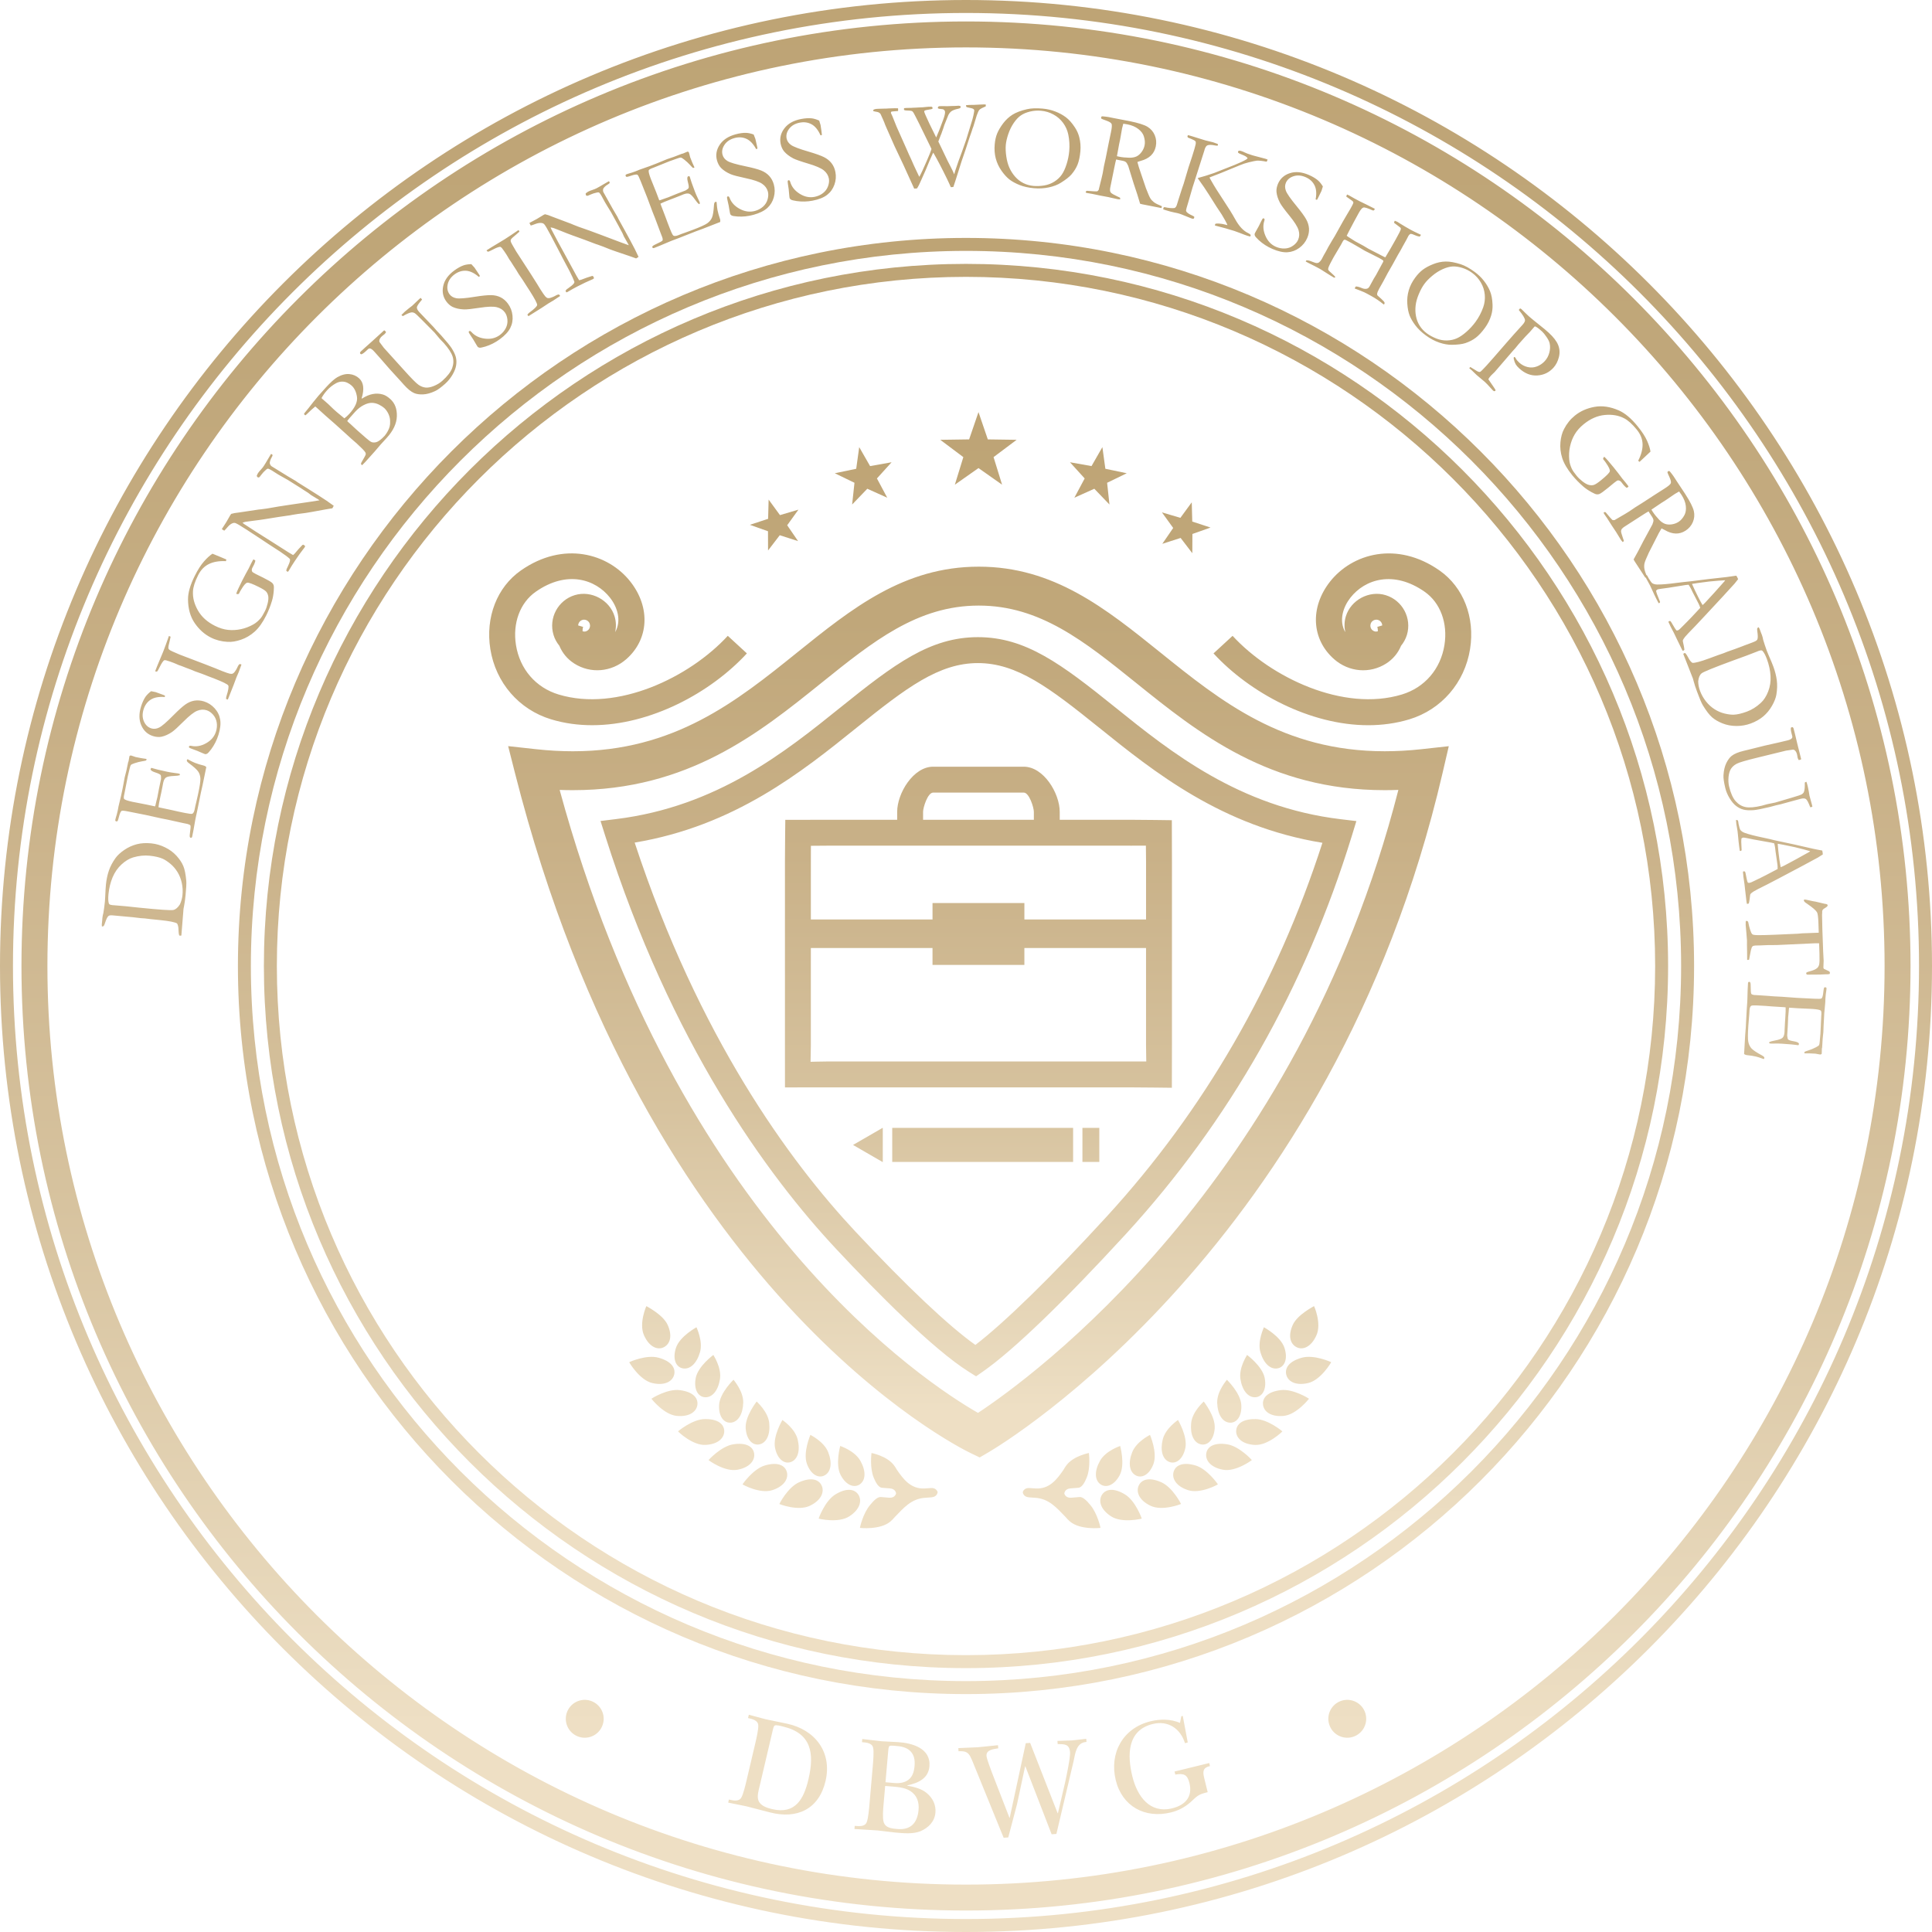
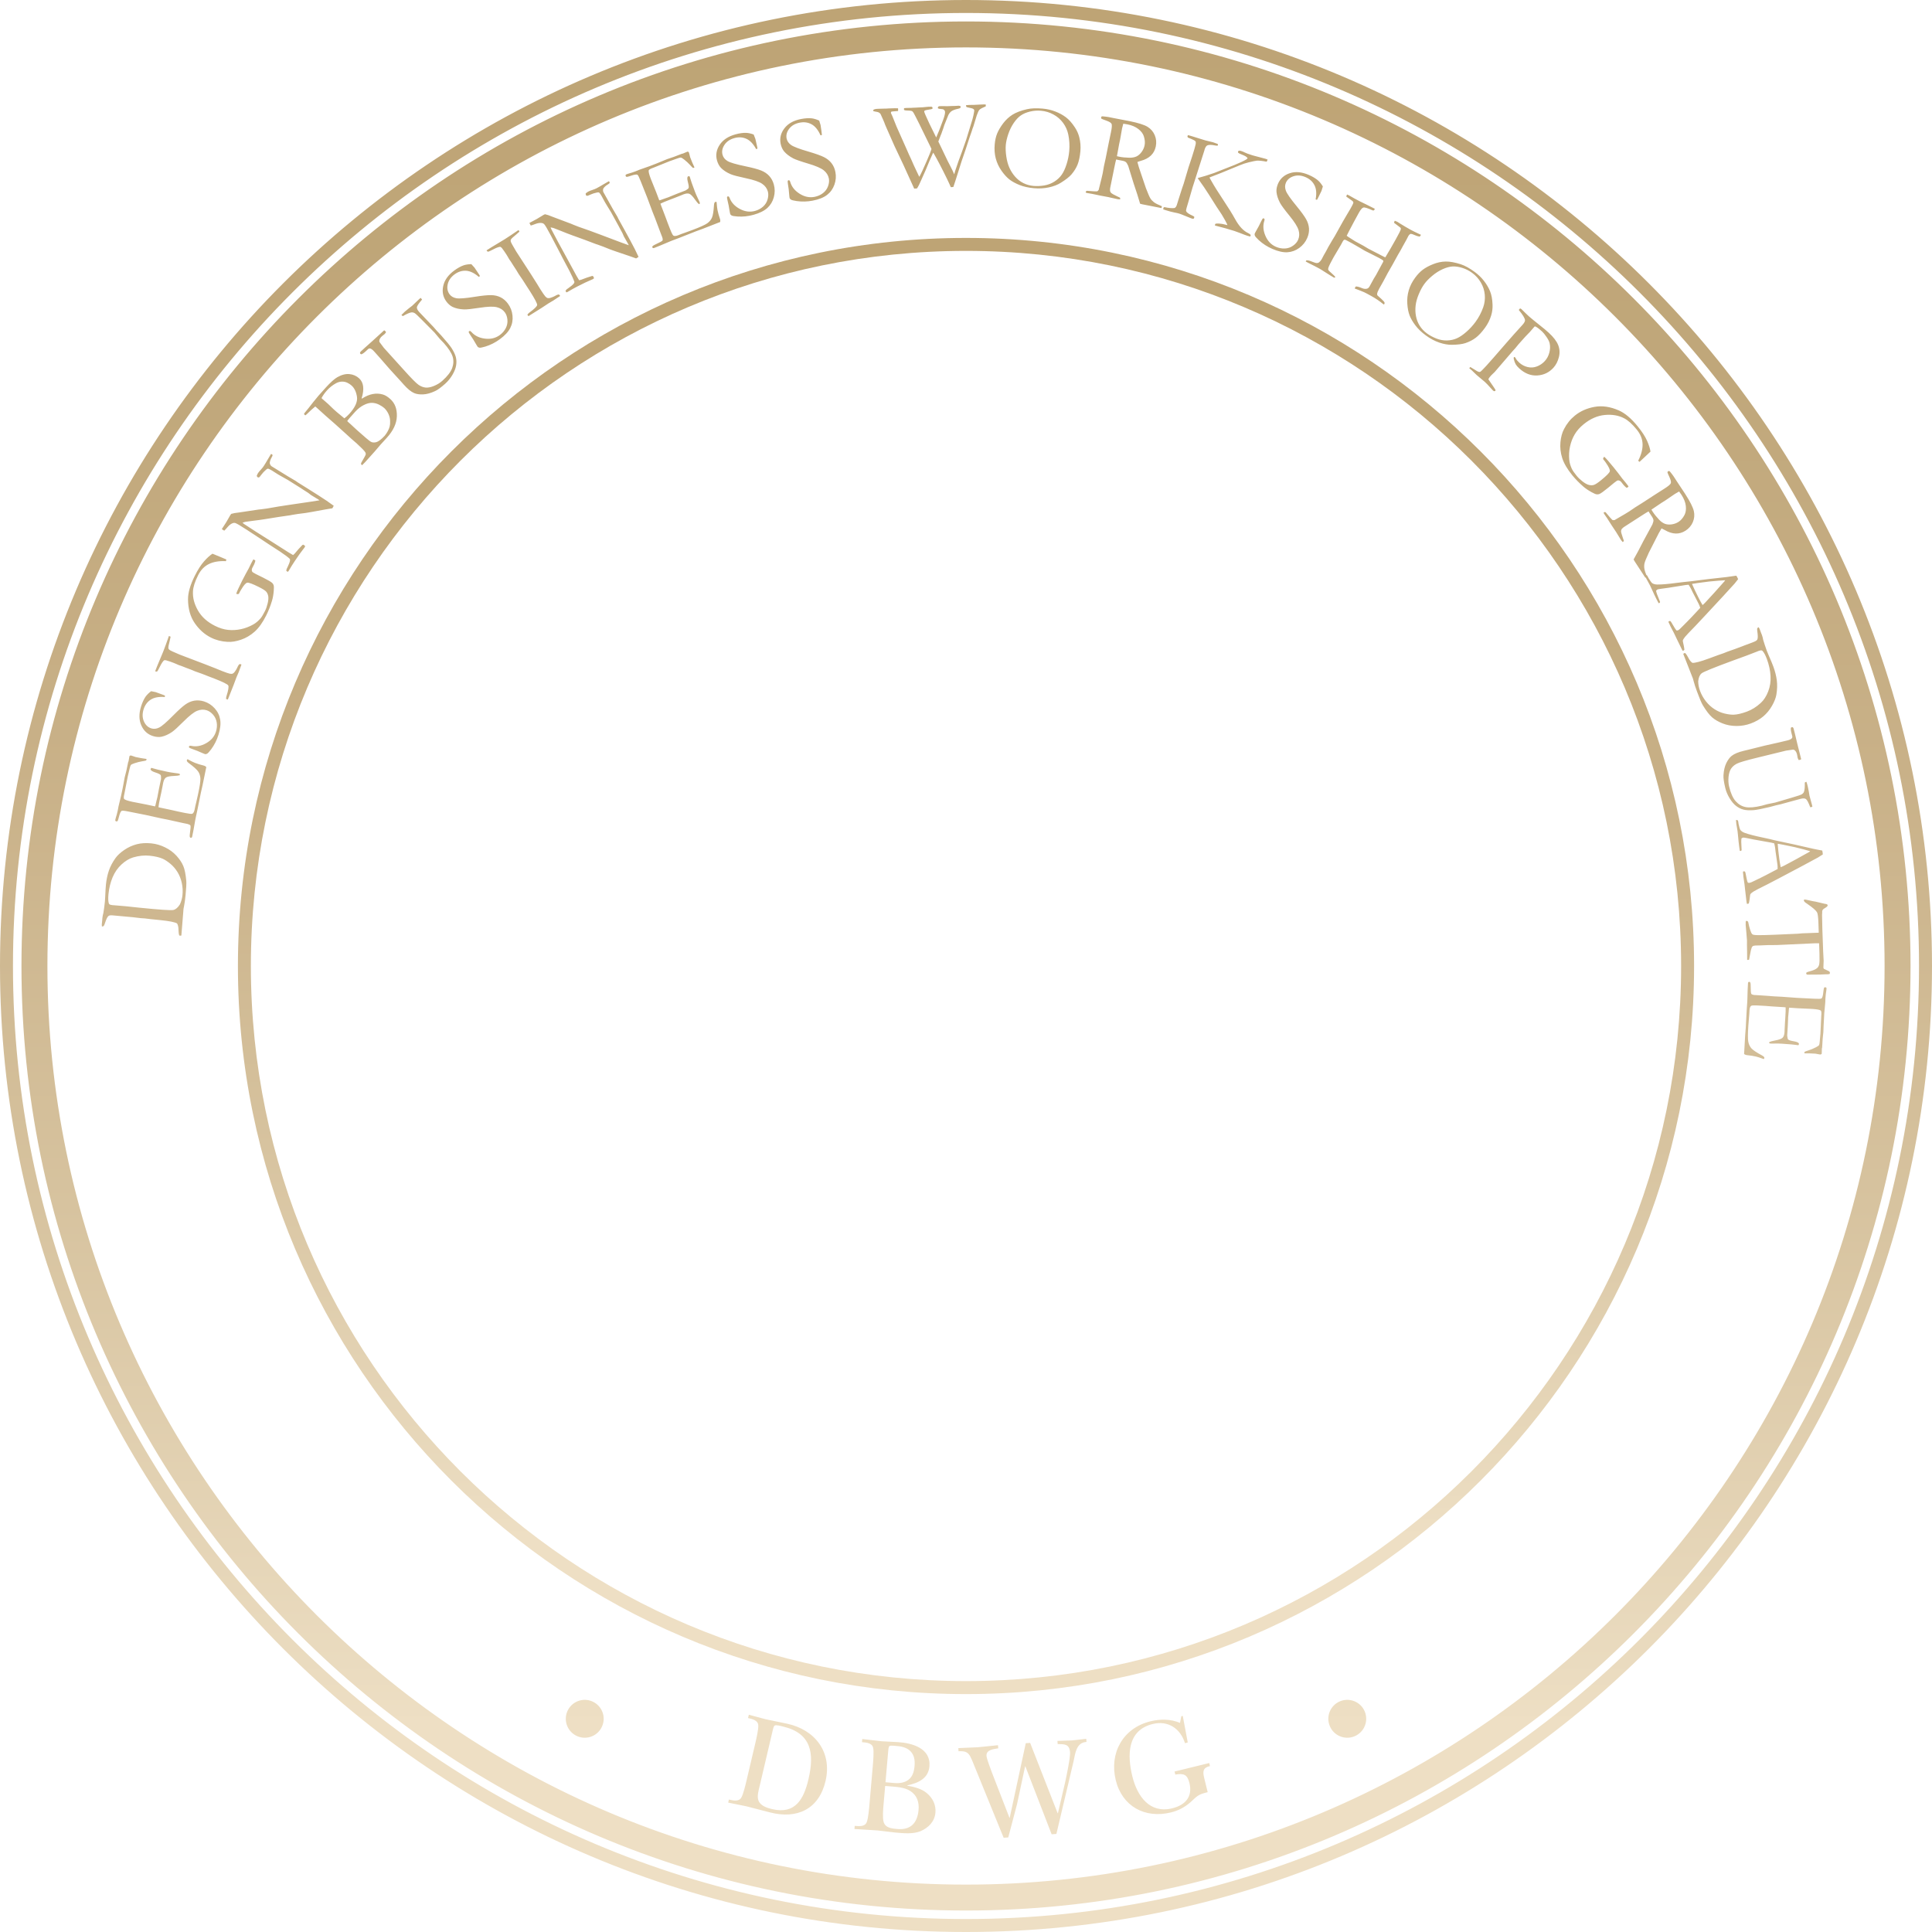
<svg xmlns="http://www.w3.org/2000/svg" version="1.1" id="Layer_1" x="0px" y="0px" width="170px" height="170px" viewBox="0 0 170 170" enable-background="new 0 0 170 170" xml:space="preserve">
  <linearGradient id="SVGID_1_" gradientUnits="userSpaceOnUse" x1="85.001" y1="149.066" x2="85.001" y2="20.936">
    <stop offset="0.108" style="stop-color:#EEDFC4" />
    <stop offset="0.14" style="stop-color:#EADBBF" />
    <stop offset="0.376" style="stop-color:#D7C39F" />
    <stop offset="0.603" style="stop-color:#C9B188" />
    <stop offset="0.814" style="stop-color:#C0A77A" />
    <stop offset="0.995" style="stop-color:#BEA475" />
  </linearGradient>
  <path fill="url(#SVGID_1_)" d="M84.999,20.935c-35.325,0-64.064,28.739-64.064,64.066c0,35.325,28.739,64.065,64.064,64.065  c35.327,0,64.066-28.74,64.066-64.065C149.065,49.674,120.326,20.935,84.999,20.935z M84.999,147.923  c-34.695,0-62.924-28.227-62.924-62.922c0-34.697,28.229-62.925,62.924-62.925c34.698,0,62.925,28.228,62.925,62.925  C147.924,119.697,119.697,147.923,84.999,147.923z" />
  <linearGradient id="SVGID_2_" gradientUnits="userSpaceOnUse" x1="84.999" y1="146.781" x2="84.999" y2="23.22">
    <stop offset="0.108" style="stop-color:#EEDFC4" />
    <stop offset="0.14" style="stop-color:#EADBBF" />
    <stop offset="0.376" style="stop-color:#D7C39F" />
    <stop offset="0.603" style="stop-color:#C9B188" />
    <stop offset="0.814" style="stop-color:#C0A77A" />
    <stop offset="0.995" style="stop-color:#BEA475" />
  </linearGradient>
-   <path fill="url(#SVGID_2_)" d="M84.999,23.22c-34.064,0-61.779,27.715-61.779,61.781c0,34.067,27.715,61.78,61.779,61.78  c34.067,0,61.78-27.713,61.78-61.78C146.779,50.935,119.066,23.22,84.999,23.22z M84.999,145.64  c-33.436,0-60.638-27.203-60.638-60.639c0-33.437,27.202-60.64,60.638-60.64c33.438,0,60.64,27.203,60.64,60.64  C145.639,118.437,118.437,145.64,84.999,145.64z" />
  <linearGradient id="SVGID_3_" gradientUnits="userSpaceOnUse" x1="85.001" y1="170" x2="85.001" y2="4.882813e-004">
    <stop offset="0.108" style="stop-color:#EEDFC4" />
    <stop offset="0.14" style="stop-color:#EADBBF" />
    <stop offset="0.376" style="stop-color:#D7C39F" />
    <stop offset="0.603" style="stop-color:#C9B188" />
    <stop offset="0.814" style="stop-color:#C0A77A" />
    <stop offset="0.995" style="stop-color:#BEA475" />
  </linearGradient>
  <path fill="url(#SVGID_3_)" d="M15.773,82.314c-0.045-0.138-0.065-0.295-0.066-0.472c-0.002-0.256-0.043-0.45-0.125-0.585  c-0.186-0.116-0.68-0.214-1.482-0.295l-0.846-0.086l-0.507-0.062l-0.375-0.026l-0.688-0.081l-1.74-0.159  c-0.195-0.02-0.327-0.005-0.393,0.047c-0.098,0.072-0.201,0.281-0.313,0.627c-0.046,0.143-0.084,0.229-0.114,0.258  c-0.031,0.029-0.082,0.044-0.158,0.044c-0.01-0.084-0.012-0.142-0.01-0.174l0.039-0.38l0.014-0.197  c0.014-0.132,0.043-0.277,0.086-0.435c0.055-0.325,0.101-0.661,0.135-1.007c0.011-0.1,0.02-0.242,0.027-0.429  c0.021-0.494,0.043-0.849,0.064-1.063c0.043-0.432,0.127-0.834,0.252-1.208c0.124-0.375,0.322-0.753,0.596-1.136  c0.172-0.239,0.428-0.474,0.769-0.708c0.343-0.233,0.707-0.399,1.094-0.5c0.386-0.1,0.812-0.125,1.278-0.078  c0.417,0.042,0.823,0.159,1.217,0.353c0.395,0.192,0.729,0.439,1.003,0.74c0.273,0.301,0.472,0.599,0.595,0.892  c0.125,0.293,0.213,0.73,0.266,1.312c0.018,0.239-0.003,0.663-0.064,1.273c-0.04,0.401-0.086,0.729-0.137,0.979  c-0.023,0.098-0.042,0.204-0.054,0.318c-0.002,0.018-0.001,0.037-0.001,0.06l-0.177,2.184l-0.044,0.007  c-0.018,0.006-0.038,0.007-0.06,0.005L15.773,82.314z M15.834,79.572c0.12-0.262,0.193-0.531,0.222-0.809  c0.037-0.359,0.017-0.718-0.061-1.075s-0.206-0.679-0.383-0.964c-0.179-0.286-0.388-0.528-0.63-0.726  c-0.24-0.197-0.461-0.342-0.66-0.434c-0.293-0.13-0.682-0.22-1.167-0.269c-0.462-0.047-0.941,0.004-1.438,0.15  c-0.346,0.104-0.688,0.309-1.024,0.618s-0.599,0.689-0.787,1.138c-0.188,0.449-0.308,0.942-0.361,1.48  c-0.038,0.371-0.024,0.648,0.038,0.835c0.02,0.023,0.043,0.048,0.069,0.072c0.087,0.03,0.167,0.049,0.243,0.057  c0.045,0.005,0.101,0.009,0.165,0.011c0.415,0.032,0.747,0.06,0.996,0.085l1.213,0.128c1.78,0.18,2.776,0.247,2.983,0.201  C15.46,80.026,15.653,79.86,15.834,79.572z M16.73,73.699c-0.023-0.041-0.037-0.075-0.038-0.101  c-0.005-0.063,0.003-0.168,0.023-0.314c0.053-0.344,0.067-0.561,0.043-0.65c-0.061-0.063-0.153-0.109-0.278-0.137l-0.369-0.074  l-1.334-0.295l-0.635-0.126l-1.318-0.291l-1.504-0.299c-0.358-0.074-0.565-0.095-0.62-0.063c-0.08,0.049-0.159,0.228-0.237,0.537  c-0.031,0.132-0.068,0.247-0.107,0.345c-0.035,0.04-0.071,0.056-0.109,0.048c-0.027-0.007-0.059-0.022-0.094-0.048  c-0.012-0.036-0.014-0.065-0.008-0.09c0.01-0.049,0.025-0.108,0.043-0.178c0.066-0.202,0.123-0.413,0.17-0.634l0.074-0.391  l0.221-0.919c0.102-0.462,0.174-0.823,0.22-1.085s0.077-0.438,0.097-0.528c0.018-0.081,0.068-0.278,0.151-0.594l0.155-0.746  l0.036-0.086l0.078-0.439l0.038-0.047c0.031-0.011,0.064-0.017,0.097-0.018c0.05,0.011,0.122,0.035,0.222,0.073  c0.097,0.037,0.158,0.059,0.184,0.064c0.364,0.078,0.674,0.133,0.931,0.163c0.021,0.008,0.033,0.021,0.036,0.04  c-0.008,0.037-0.021,0.071-0.039,0.1c-0.074,0.023-0.202,0.05-0.385,0.078c-0.182,0.028-0.396,0.084-0.645,0.166  c-0.168,0.056-0.269,0.105-0.308,0.147c-0.039,0.043-0.074,0.142-0.108,0.296c-0.006,0.031-0.045,0.19-0.114,0.477  c-0.02,0.075-0.038,0.15-0.054,0.224l-0.293,1.505l-0.028,0.131c-0.042,0.192-0.042,0.313-0.001,0.362  c0.07,0.078,0.311,0.161,0.721,0.25c0.042,0.009,0.463,0.091,1.266,0.247l0.729,0.157c0.019-0.036,0.032-0.077,0.044-0.122  l0.019-0.09c0.013-0.06,0.032-0.146,0.062-0.262c0.047-0.18,0.076-0.302,0.09-0.364c0.01-0.042,0.016-0.079,0.019-0.111  c0.068-0.382,0.167-0.869,0.296-1.464c0.008-0.192-0.006-0.31-0.04-0.35c-0.052-0.066-0.208-0.142-0.468-0.225  c-0.26-0.084-0.398-0.176-0.414-0.274c0.01-0.046,0.027-0.085,0.054-0.12c0.03,0,0.057,0.002,0.081,0.007  c0.025,0.005,0.064,0.017,0.118,0.036c0.126,0.046,0.53,0.143,1.212,0.291c0.184,0.039,0.389,0.073,0.615,0.103  c0.229,0.029,0.352,0.046,0.369,0.05c0.031,0.007,0.072,0.021,0.123,0.042c0.008,0.031,0.01,0.056,0.005,0.073l-0.007,0.036  c-0.109,0.036-0.274,0.057-0.492,0.064c-0.373,0.015-0.615,0.062-0.726,0.143c-0.111,0.08-0.19,0.232-0.239,0.456  c-0.012,0.05-0.027,0.139-0.051,0.27c-0.022,0.131-0.061,0.324-0.116,0.579l-0.075,0.341c-0.105,0.487-0.163,0.808-0.175,0.963  l0.173,0.043l0.969,0.204l0.608,0.138l0.595,0.123c0.359,0.074,0.571,0.096,0.635,0.066c0.092-0.043,0.157-0.164,0.201-0.363  l0.064-0.322c0.006-0.027,0.032-0.136,0.079-0.325c0.046-0.19,0.099-0.425,0.159-0.705c0.147-0.675,0.215-1.131,0.207-1.368  c-0.01-0.236-0.072-0.443-0.188-0.62s-0.396-0.429-0.836-0.755c-0.13-0.098-0.187-0.18-0.171-0.246  c0.006-0.032,0.027-0.064,0.063-0.096c0.325,0.176,0.54,0.283,0.646,0.32c0.236,0.092,0.481,0.169,0.735,0.23  c0.116,0.025,0.206,0.074,0.271,0.146l-0.025,0.115l-0.304,1.479l-0.149,0.66l-0.319,1.579l-0.139,0.641  c-0.018,0.08-0.032,0.156-0.044,0.227c-0.108,0.637-0.194,1.103-0.26,1.4c-0.012,0.053-0.026,0.087-0.048,0.103  s-0.05,0.019-0.084,0.012L16.73,73.699z M13.297,60.82c0.234,0.043,0.368,0.07,0.401,0.081l0.45,0.164  c0.192,0.067,0.314,0.115,0.367,0.143c0.003,0.035,0.002,0.063-0.004,0.083l-0.025,0.043c-0.513-0.041-0.92,0.035-1.221,0.228  s-0.51,0.478-0.629,0.853c-0.121,0.39-0.113,0.743,0.027,1.062c0.141,0.317,0.356,0.522,0.646,0.614  c0.223,0.069,0.454,0.047,0.692-0.07c0.24-0.116,0.656-0.475,1.249-1.076c0.454-0.458,0.808-0.777,1.062-0.956  c0.254-0.18,0.518-0.292,0.791-0.337s0.555-0.022,0.846,0.068c0.365,0.115,0.68,0.318,0.941,0.608  c0.262,0.291,0.424,0.622,0.484,0.995c0.062,0.372,0.01,0.823-0.156,1.352c-0.146,0.461-0.358,0.881-0.638,1.259  c-0.168,0.221-0.287,0.351-0.359,0.388c-0.071,0.038-0.139,0.047-0.2,0.027c-0.037-0.012-0.083-0.029-0.14-0.055  c-0.389-0.175-0.712-0.305-0.97-0.39c-0.158-0.057-0.248-0.099-0.271-0.125c-0.019-0.021-0.021-0.05-0.012-0.088  c0.01-0.031,0.029-0.052,0.057-0.063c0.029-0.012,0.074-0.012,0.139,0c0.432,0.096,0.869,0.019,1.311-0.229  c0.441-0.245,0.731-0.587,0.869-1.028c0.085-0.269,0.106-0.536,0.065-0.798c-0.042-0.263-0.149-0.491-0.321-0.688  c-0.174-0.194-0.36-0.324-0.563-0.388c-0.276-0.087-0.561-0.068-0.85,0.054c-0.291,0.123-0.682,0.431-1.172,0.922  s-0.834,0.804-1.029,0.938c-0.318,0.215-0.629,0.354-0.931,0.417c-0.231,0.044-0.478,0.023-0.741-0.059  c-0.476-0.149-0.818-0.464-1.029-0.943s-0.219-1.035-0.02-1.667c0.11-0.349,0.244-0.637,0.4-0.864  C12.936,61.129,13.096,60.971,13.297,60.82z M19.893,61.507c-0.002-0.085,0.01-0.167,0.033-0.246  c0.166-0.523,0.219-0.839,0.158-0.946c-0.059-0.108-0.473-0.313-1.24-0.613l-0.527-0.2l-0.551-0.216l-0.613-0.217l-0.352-0.148  l-0.394-0.147l-0.46-0.18l-0.209-0.07l-0.256-0.112c-0.06-0.026-0.129-0.056-0.21-0.087c-0.21-0.082-0.436-0.159-0.677-0.229  c-0.053-0.006-0.104-0.005-0.156,0.001c-0.111,0.1-0.232,0.282-0.361,0.548c-0.13,0.268-0.215,0.414-0.256,0.439  c-0.031,0.02-0.088,0.014-0.172-0.015l0.164-0.421l0.549-1.316c0.133-0.341,0.301-0.799,0.503-1.375  c0.054,0.021,0.102,0.044,0.146,0.068c-0.009,0.073-0.035,0.192-0.076,0.357c-0.087,0.331-0.127,0.538-0.121,0.621  c0,0.05,0.016,0.093,0.048,0.129c0.047,0.057,0.151,0.12,0.312,0.19l0.637,0.277l2.235,0.852l0.882,0.344  c0.274,0.115,0.461,0.192,0.561,0.231c0.375,0.146,0.617,0.23,0.728,0.252c0.11,0.022,0.198,0.02,0.26-0.008  c0.063-0.027,0.128-0.088,0.195-0.181c0.096-0.14,0.163-0.251,0.2-0.336c0.079-0.185,0.153-0.292,0.219-0.324  c0.048,0.007,0.086,0.016,0.115,0.028l0.041,0.016c-0.108,0.308-0.191,0.533-0.248,0.678c-0.032,0.083-0.096,0.229-0.189,0.439  l-0.26,0.695l-0.465,1.176l-0.037,0.095L19.893,61.507z M18.697,48.721l0.758,0.313c0.23,0.092,0.385,0.157,0.465,0.197  l-0.043,0.146c-0.594-0.029-1.092,0.055-1.495,0.252c-0.402,0.196-0.72,0.525-0.95,0.986c-0.283,0.563-0.434,1.037-0.453,1.42  c-0.031,0.552,0.112,1.111,0.435,1.677c0.321,0.565,0.823,1.019,1.505,1.359c0.395,0.197,0.776,0.315,1.149,0.354  c0.373,0.038,0.751,0.018,1.129-0.063c0.379-0.08,0.741-0.219,1.087-0.414c0.228-0.126,0.44-0.306,0.642-0.538  c0.11-0.132,0.239-0.348,0.39-0.646c0.096-0.192,0.176-0.419,0.237-0.68c0.063-0.261,0.079-0.474,0.048-0.638  c-0.033-0.164-0.096-0.297-0.189-0.397c-0.094-0.102-0.307-0.234-0.641-0.401c-0.553-0.277-0.895-0.402-1.023-0.374  c-0.128,0.028-0.305,0.229-0.527,0.606l-0.111,0.185l-0.061,0.132c-0.012,0.018-0.03,0.041-0.053,0.069l-0.156,0.013  c-0.015-0.008-0.029-0.029-0.045-0.064c0.058-0.18,0.227-0.549,0.505-1.105c0.063-0.125,0.167-0.326,0.315-0.604l0.267-0.485  l0.218-0.449c0.044-0.087,0.1-0.189,0.166-0.308c0.016-0.021,0.027-0.032,0.039-0.034c0.012-0.003,0.026,0,0.046,0.01  c0.034,0.019,0.075,0.048,0.122,0.092c-0.038,0.148-0.076,0.26-0.113,0.334l-0.161,0.31c-0.053,0.105-0.058,0.21-0.017,0.31  c0.02,0.05,0.132,0.126,0.336,0.229l0.633,0.311c0.432,0.217,0.698,0.372,0.799,0.467c0.061,0.054,0.104,0.126,0.131,0.215  c0.023,0.088,0.026,0.25,0.006,0.483c-0.027,0.335-0.079,0.625-0.154,0.872c-0.139,0.46-0.306,0.886-0.503,1.28  c-0.317,0.634-0.658,1.112-1.022,1.437c-0.365,0.324-0.765,0.561-1.199,0.709c-0.435,0.149-0.83,0.213-1.188,0.189  c-0.526-0.027-1.015-0.152-1.463-0.377c-0.561-0.281-1.034-0.704-1.423-1.269c-0.388-0.564-0.585-1.261-0.591-2.089  c-0.004-0.582,0.193-1.272,0.592-2.07c0.275-0.55,0.55-0.977,0.82-1.279C18.225,49.088,18.474,48.864,18.697,48.721z M19.733,46.696  l-0.217-0.138c0.308-0.462,0.521-0.809,0.64-1.039c0.047-0.09,0.081-0.15,0.104-0.184c0.018-0.026,0.047-0.065,0.084-0.117  c0.188-0.056,0.385-0.093,0.591-0.111c0.042-0.005,0.09-0.012,0.143-0.02l1.67-0.25l0.25-0.026c0.351-0.042,0.657-0.089,0.919-0.14  c0.263-0.052,0.795-0.137,1.597-0.256l1.896-0.279c0.185-0.026,0.419-0.064,0.702-0.113l-0.069-0.052  c-0.426-0.258-0.65-0.396-0.675-0.411l-0.256-0.197l-0.427-0.271l-0.191-0.128c-0.123-0.081-0.507-0.322-1.151-0.723  c-0.088-0.055-0.26-0.151-0.514-0.29s-0.472-0.269-0.652-0.39c-0.328-0.219-0.533-0.326-0.611-0.323  c-0.057,0.001-0.182,0.101-0.374,0.299c-0.038,0.052-0.104,0.13-0.194,0.232c-0.096,0.131-0.155,0.205-0.18,0.222  c-0.025,0.019-0.066,0.025-0.124,0.021c-0.044-0.038-0.079-0.081-0.106-0.129c0.029-0.097,0.07-0.184,0.121-0.262  c0.057-0.083,0.135-0.18,0.239-0.289c0.103-0.109,0.187-0.214,0.253-0.313c0.091-0.137,0.225-0.356,0.398-0.657  c0.098-0.172,0.167-0.289,0.209-0.351l0.051-0.077l0.133,0.102c-0.012,0.062-0.043,0.136-0.094,0.222  c-0.051,0.087-0.09,0.173-0.117,0.258c-0.038,0.129-0.053,0.212-0.043,0.249c0.03,0.124,0.084,0.211,0.165,0.266l1.446,0.892  l0.671,0.396l0.185,0.13l0.916,0.572c0.627,0.391,1.166,0.737,1.619,1.039c0.098,0.066,0.308,0.214,0.627,0.444l-0.12,0.221  c-0.189,0.024-0.804,0.134-1.845,0.326c-0.241,0.046-0.41,0.074-0.502,0.085l-0.699,0.09c-0.264,0.04-0.432,0.067-0.507,0.082  c-0.074,0.015-0.13,0.026-0.164,0.033c-0.585,0.078-1.328,0.192-2.228,0.342c-0.244,0.041-0.613,0.092-1.109,0.152  c-0.313,0.037-0.507,0.063-0.58,0.078c-0.075,0.016-0.167,0.042-0.274,0.082l0.143,0.115c0.581,0.387,1.394,0.906,2.435,1.557  l1.5,0.955c0.127,0.08,0.254,0.153,0.377,0.219l0.141-0.133c0.215-0.266,0.441-0.518,0.677-0.755  c0.032-0.009,0.058-0.018,0.077-0.027l0.166,0.118c-0.018,0.057-0.036,0.101-0.055,0.131c-0.021,0.033-0.053,0.07-0.09,0.114  c-0.221,0.279-0.472,0.631-0.754,1.054c-0.199,0.298-0.366,0.565-0.502,0.802l-0.037,0.065c-0.018,0.026-0.046,0.063-0.086,0.11  l-0.138-0.085l0.024-0.152l0.108-0.23c0.099-0.205,0.16-0.362,0.185-0.471c0.018-0.07,0.018-0.138-0.002-0.201  c-0.184-0.17-0.473-0.387-0.87-0.65c-0.185-0.124-0.525-0.345-1.022-0.663l-0.608-0.405l-1.276-0.837  c-0.568-0.371-0.915-0.574-1.039-0.609c-0.066-0.018-0.139-0.013-0.217,0.017c-0.156,0.06-0.306,0.174-0.448,0.344  C19.881,46.547,19.783,46.652,19.733,46.696z M26.865,36.55l-0.122-0.112c0.029-0.055,0.056-0.097,0.077-0.126l0.32-0.391  c0.255-0.335,0.549-0.701,0.883-1.1c0.135-0.158,0.354-0.402,0.656-0.733c0.41-0.448,0.743-0.748,1-0.896  c0.377-0.214,0.73-0.306,1.063-0.275c0.333,0.031,0.62,0.156,0.86,0.376c0.393,0.357,0.466,0.938,0.223,1.739l0.014,0.047  c0.336-0.216,0.657-0.352,0.961-0.408c0.305-0.057,0.601-0.043,0.888,0.041c0.212,0.061,0.435,0.199,0.67,0.415  c0.394,0.359,0.581,0.859,0.562,1.5c-0.02,0.64-0.316,1.273-0.891,1.902l-0.54,0.591l-0.528,0.617  c-0.479,0.533-0.758,0.845-0.84,0.935c-0.085,0.093-0.172,0.18-0.262,0.263l-0.045-0.041c-0.033-0.029-0.049-0.058-0.05-0.083  c-0.003-0.031,0.012-0.073,0.042-0.128c0.233-0.394,0.357-0.623,0.371-0.69c0.016-0.066,0.002-0.132-0.037-0.199  c-0.078-0.128-0.334-0.392-0.771-0.793c-0.041-0.036-0.093-0.08-0.156-0.133c-0.182-0.157-0.285-0.247-0.311-0.271l-0.412-0.377  c-0.697-0.637-1.312-1.185-1.848-1.645l-0.799-0.723l-0.102-0.087c-0.237,0.196-0.438,0.376-0.603,0.541  C27.035,36.414,26.943,36.495,26.865,36.55z M30.302,36.81c0.147-0.108,0.288-0.235,0.421-0.38c0.523-0.572,0.752-1.075,0.688-1.509  c-0.064-0.433-0.221-0.764-0.469-0.991c-0.111-0.102-0.24-0.187-0.389-0.256c-0.147-0.069-0.309-0.101-0.486-0.094  c-0.174,0.007-0.347,0.057-0.516,0.151c-0.287,0.16-0.541,0.36-0.762,0.602c-0.205,0.226-0.371,0.457-0.498,0.696  c0.053,0.054,0.093,0.093,0.119,0.116c0.026,0.024,0.105,0.091,0.233,0.199c0.081,0.069,0.162,0.141,0.242,0.214l0.468,0.45  l0.289,0.256l0.584,0.484L30.302,36.81z M33.852,38.341c0.221-0.278,0.366-0.55,0.436-0.812c0.033-0.12,0.047-0.287,0.039-0.5  c-0.007-0.213-0.059-0.42-0.154-0.623c-0.098-0.201-0.217-0.368-0.359-0.499c-0.109-0.1-0.261-0.198-0.461-0.301  c-0.198-0.101-0.404-0.153-0.621-0.159c-0.216-0.006-0.457,0.059-0.723,0.194c-0.268,0.136-0.515,0.327-0.742,0.576  c-0.441,0.482-0.678,0.761-0.713,0.836c0.058,0.059,0.102,0.101,0.131,0.127l0.15,0.13l0.294,0.275l0.337,0.309  c0.627,0.561,1.009,0.881,1.143,0.964c0.133,0.083,0.296,0.1,0.49,0.052C33.292,38.861,33.544,38.672,33.852,38.341z M33.803,29.063  c0.055,0.033,0.092,0.063,0.113,0.086c0.015,0.017,0.031,0.044,0.053,0.084c-0.053,0.08-0.102,0.14-0.144,0.178  c-0.019,0.017-0.052,0.043-0.1,0.078s-0.085,0.064-0.111,0.089c-0.123,0.109-0.199,0.221-0.228,0.333  c-0.021,0.072-0.018,0.138,0.014,0.194l0.369,0.494l1.784,1.974c0.651,0.726,1.079,1.156,1.282,1.293  c0.205,0.139,0.411,0.217,0.621,0.236c0.209,0.02,0.455-0.029,0.737-0.146s0.524-0.266,0.727-0.447  c0.454-0.405,0.743-0.781,0.87-1.128c0.124-0.347,0.136-0.683,0.035-1.008c-0.102-0.325-0.361-0.724-0.781-1.194  c-0.012-0.014-0.111-0.117-0.299-0.311l-0.104-0.116c-0.038-0.042-0.11-0.128-0.215-0.258c-0.106-0.129-0.168-0.204-0.188-0.226  l-1.088-1.098c-0.363-0.371-0.59-0.58-0.677-0.627c-0.089-0.047-0.171-0.066-0.251-0.058c-0.17,0.018-0.428,0.128-0.771,0.328  c-0.047-0.025-0.09-0.057-0.129-0.095c0.096-0.104,0.193-0.2,0.295-0.291c0.107-0.096,0.224-0.191,0.348-0.288  c0.189-0.145,0.291-0.224,0.307-0.237l0.615-0.585l0.128-0.107l0.124,0.148c-0.291,0.336-0.441,0.561-0.455,0.676  c-0.013,0.114,0.051,0.249,0.188,0.404c0.076,0.083,0.241,0.259,0.501,0.527l0.769,0.805l0.29,0.333l0.384,0.406  c0.468,0.524,0.771,0.895,0.911,1.109c0.194,0.304,0.32,0.568,0.38,0.793c0.059,0.226,0.07,0.467,0.031,0.725  c-0.039,0.259-0.147,0.538-0.325,0.842c-0.179,0.303-0.39,0.563-0.632,0.78c-0.383,0.341-0.682,0.56-0.898,0.656  c-0.391,0.181-0.744,0.277-1.058,0.29c-0.315,0.012-0.575-0.025-0.778-0.114c-0.271-0.114-0.574-0.36-0.913-0.74l-0.247-0.277  l-1.014-1.112l-0.798-0.917l-0.544-0.609c-0.138-0.155-0.257-0.245-0.354-0.268c-0.068-0.017-0.129,0-0.186,0.05l-0.232,0.215  c-0.177,0.158-0.307,0.239-0.387,0.244c-0.03-0.017-0.053-0.034-0.069-0.053c-0.021-0.024-0.03-0.05-0.026-0.078  c0.01-0.048,0.037-0.09,0.079-0.128l0.104-0.093l0.266-0.244l0.633-0.565L33.803,29.063z M41.475,23.244  c0.164,0.174,0.256,0.274,0.277,0.304l0.266,0.398c0.114,0.168,0.186,0.279,0.21,0.331c-0.018,0.031-0.034,0.053-0.052,0.065  l-0.045,0.021c-0.391-0.337-0.762-0.516-1.119-0.539c-0.356-0.022-0.693,0.083-1.011,0.316c-0.329,0.242-0.53,0.532-0.606,0.872  c-0.075,0.339-0.021,0.631,0.158,0.877c0.139,0.188,0.338,0.306,0.6,0.353c0.262,0.048,0.809,0.005,1.643-0.13  c0.638-0.102,1.111-0.148,1.422-0.143c0.311,0.005,0.59,0.07,0.838,0.195c0.246,0.126,0.461,0.311,0.64,0.557  c0.228,0.309,0.361,0.657,0.4,1.047c0.04,0.39-0.025,0.752-0.196,1.089c-0.17,0.336-0.479,0.669-0.927,0.997  c-0.39,0.286-0.81,0.498-1.259,0.638c-0.266,0.079-0.438,0.113-0.518,0.102c-0.08-0.013-0.141-0.045-0.178-0.097  c-0.023-0.032-0.051-0.074-0.08-0.128c-0.21-0.37-0.395-0.666-0.552-0.887c-0.095-0.141-0.144-0.228-0.146-0.262  c-0.004-0.027,0.012-0.054,0.043-0.077c0.026-0.02,0.054-0.025,0.082-0.019c0.03,0.008,0.068,0.035,0.111,0.083  c0.293,0.331,0.69,0.528,1.193,0.589c0.499,0.064,0.936-0.041,1.309-0.313c0.229-0.168,0.403-0.37,0.525-0.606  c0.121-0.235,0.17-0.484,0.146-0.744s-0.099-0.474-0.224-0.645c-0.172-0.234-0.41-0.387-0.717-0.459  c-0.308-0.073-0.804-0.057-1.489,0.05c-0.687,0.106-1.147,0.155-1.386,0.147c-0.384-0.015-0.716-0.087-0.996-0.214  c-0.213-0.102-0.4-0.264-0.563-0.485c-0.295-0.401-0.386-0.857-0.272-1.37c0.113-0.511,0.436-0.963,0.971-1.355  c0.295-0.216,0.571-0.37,0.834-0.46C41.002,23.279,41.225,23.247,41.475,23.244z M46.403,27.689c0.05-0.069,0.106-0.129,0.173-0.18  c0.443-0.324,0.672-0.547,0.688-0.669c0.016-0.123-0.197-0.532-0.64-1.228l-0.307-0.474L46,24.641l-0.366-0.537l-0.196-0.328  l-0.229-0.352l-0.265-0.417l-0.129-0.181l-0.14-0.242c-0.032-0.056-0.07-0.12-0.116-0.192c-0.121-0.19-0.259-0.387-0.41-0.587  c-0.041-0.034-0.083-0.064-0.129-0.091c-0.148,0.014-0.354,0.09-0.615,0.229c-0.262,0.138-0.417,0.206-0.465,0.203  c-0.037-0.004-0.08-0.041-0.131-0.115l0.382-0.242l1.22-0.737c0.31-0.196,0.715-0.467,1.218-0.812  c0.03,0.048,0.058,0.096,0.079,0.142c-0.052,0.054-0.143,0.135-0.273,0.242c-0.266,0.217-0.42,0.359-0.465,0.43  c-0.029,0.04-0.043,0.084-0.037,0.133c0.004,0.073,0.05,0.187,0.139,0.338l0.349,0.6l1.302,2.008l0.506,0.799  c0.155,0.255,0.261,0.428,0.317,0.519c0.216,0.339,0.362,0.549,0.438,0.633c0.076,0.083,0.148,0.133,0.214,0.146  c0.067,0.015,0.155,0.005,0.264-0.03c0.16-0.055,0.281-0.105,0.362-0.152c0.173-0.102,0.295-0.146,0.368-0.133  c0.033,0.034,0.059,0.064,0.076,0.091l0.023,0.037c-0.27,0.184-0.471,0.317-0.601,0.399c-0.075,0.048-0.213,0.13-0.413,0.244  l-0.619,0.407l-1.072,0.673l-0.085,0.056L46.403,27.689z M46.703,19.846l-0.121-0.227c0.492-0.254,0.848-0.453,1.063-0.597  c0.083-0.056,0.144-0.092,0.179-0.11c0.028-0.015,0.072-0.035,0.131-0.062c0.191,0.042,0.381,0.106,0.57,0.19  c0.039,0.015,0.085,0.032,0.135,0.051l1.58,0.594l0.232,0.098c0.326,0.134,0.617,0.242,0.871,0.324  c0.253,0.083,0.761,0.268,1.52,0.553l1.793,0.677c0.176,0.067,0.398,0.147,0.668,0.241l-0.034-0.079  c-0.247-0.433-0.376-0.661-0.39-0.687l-0.129-0.296l-0.24-0.444l-0.107-0.205c-0.066-0.131-0.285-0.527-0.654-1.19  c-0.051-0.091-0.154-0.259-0.309-0.503c-0.154-0.245-0.281-0.465-0.381-0.658c-0.181-0.351-0.307-0.544-0.377-0.58  c-0.051-0.026-0.207,0-0.473,0.081c-0.059,0.025-0.152,0.063-0.281,0.108c-0.147,0.067-0.236,0.104-0.266,0.106  c-0.031,0.004-0.07-0.011-0.118-0.042c-0.021-0.053-0.031-0.109-0.031-0.165c0.073-0.069,0.151-0.126,0.232-0.168  c0.091-0.047,0.206-0.093,0.35-0.138c0.144-0.047,0.269-0.097,0.373-0.15c0.146-0.075,0.368-0.202,0.667-0.38  c0.17-0.104,0.287-0.172,0.354-0.206l0.082-0.042l0.066,0.152c-0.04,0.049-0.102,0.099-0.189,0.149  c-0.087,0.051-0.162,0.106-0.228,0.168c-0.097,0.095-0.149,0.16-0.159,0.196c-0.033,0.123-0.027,0.227,0.018,0.313l0.829,1.481  l0.396,0.673l0.098,0.203l0.523,0.945c0.357,0.646,0.66,1.21,0.91,1.694c0.054,0.104,0.164,0.336,0.332,0.691l-0.213,0.135  c-0.177-0.07-0.767-0.273-1.771-0.61c-0.233-0.077-0.394-0.134-0.479-0.169l-0.656-0.262c-0.249-0.092-0.409-0.15-0.481-0.174  c-0.073-0.022-0.126-0.04-0.159-0.051c-0.551-0.216-1.256-0.477-2.115-0.783c-0.23-0.082-0.578-0.218-1.042-0.406  c-0.292-0.119-0.474-0.191-0.546-0.213c-0.072-0.023-0.165-0.045-0.279-0.063l0.07,0.17c0.319,0.621,0.775,1.469,1.369,2.544  l0.85,1.563c0.071,0.132,0.146,0.257,0.223,0.374l0.188-0.048c0.316-0.127,0.637-0.237,0.957-0.331  c0.033,0.008,0.06,0.013,0.081,0.014l0.089,0.184c-0.043,0.042-0.081,0.072-0.111,0.088c-0.035,0.019-0.08,0.037-0.135,0.057  c-0.328,0.138-0.719,0.322-1.17,0.555c-0.318,0.165-0.595,0.316-0.828,0.457l-0.064,0.04c-0.029,0.014-0.072,0.032-0.129,0.054  l-0.078-0.141l0.094-0.121l0.207-0.149c0.186-0.132,0.316-0.239,0.391-0.322c0.049-0.053,0.08-0.111,0.096-0.176  c-0.078-0.238-0.226-0.568-0.444-0.991c-0.101-0.197-0.292-0.557-0.573-1.077l-0.334-0.648l-0.709-1.352  c-0.316-0.602-0.521-0.947-0.612-1.037c-0.049-0.048-0.115-0.078-0.198-0.092c-0.166-0.023-0.352,0.004-0.56,0.082  C46.906,19.786,46.77,19.833,46.703,19.846z M57.392,21.715c0.022-0.043,0.045-0.071,0.065-0.087c0.05-0.038,0.143-0.089,0.275-0.15  c0.316-0.144,0.508-0.249,0.57-0.319c0.021-0.084,0.008-0.188-0.038-0.308L58.127,20.5l-0.479-1.28l-0.238-0.6l-0.473-1.265  l-0.567-1.425c-0.133-0.341-0.228-0.526-0.284-0.555c-0.084-0.041-0.277-0.01-0.58,0.093c-0.128,0.045-0.244,0.077-0.347,0.098  c-0.053-0.007-0.086-0.029-0.101-0.066c-0.009-0.026-0.014-0.062-0.01-0.104c0.023-0.028,0.047-0.047,0.07-0.056  c0.047-0.019,0.104-0.037,0.173-0.06c0.206-0.055,0.413-0.122,0.624-0.202l0.369-0.15l0.891-0.313  c0.443-0.168,0.785-0.303,1.029-0.407c0.244-0.104,0.409-0.172,0.496-0.205c0.078-0.028,0.271-0.095,0.581-0.196l0.712-0.274  l0.09-0.018l0.412-0.173l0.06,0.006c0.026,0.021,0.049,0.045,0.067,0.072c0.018,0.047,0.037,0.122,0.059,0.225  c0.022,0.103,0.038,0.166,0.047,0.189c0.131,0.349,0.254,0.638,0.369,0.871c0.004,0.021-0.001,0.038-0.015,0.051  c-0.036,0.014-0.071,0.021-0.104,0.022c-0.062-0.049-0.153-0.143-0.276-0.28s-0.285-0.288-0.49-0.452  c-0.136-0.109-0.233-0.168-0.291-0.177s-0.16,0.014-0.307,0.069c-0.029,0.012-0.184,0.066-0.461,0.164  c-0.075,0.023-0.147,0.05-0.219,0.076l-1.42,0.572l-0.127,0.047c-0.184,0.07-0.285,0.135-0.305,0.195  c-0.027,0.103,0.035,0.35,0.183,0.741c0.015,0.04,0.175,0.439,0.481,1.196l0.264,0.699c0.041-0.005,0.082-0.015,0.125-0.031  l0.087-0.032c0.056-0.021,0.142-0.052,0.253-0.09c0.176-0.06,0.295-0.101,0.355-0.123c0.04-0.016,0.074-0.03,0.104-0.045  c0.356-0.15,0.819-0.333,1.389-0.548c0.167-0.098,0.257-0.173,0.271-0.224c0.028-0.079,0.006-0.251-0.064-0.515  c-0.071-0.265-0.07-0.43,0.004-0.496c0.044-0.017,0.088-0.023,0.13-0.021c0.017,0.024,0.03,0.048,0.038,0.071  c0.01,0.023,0.021,0.063,0.035,0.119c0.029,0.131,0.168,0.522,0.415,1.176c0.066,0.174,0.148,0.364,0.249,0.572  c0.099,0.207,0.15,0.319,0.158,0.336c0.011,0.03,0.021,0.072,0.03,0.126c-0.021,0.023-0.042,0.039-0.058,0.045l-0.035,0.013  c-0.09-0.072-0.197-0.199-0.322-0.378c-0.215-0.305-0.386-0.482-0.514-0.532c-0.127-0.049-0.299-0.032-0.513,0.048  c-0.047,0.019-0.132,0.053-0.253,0.104c-0.123,0.052-0.307,0.125-0.551,0.217l-0.326,0.124c-0.465,0.176-0.768,0.302-0.903,0.376  l0.059,0.168l0.354,0.924l0.217,0.586l0.22,0.566c0.133,0.341,0.229,0.53,0.29,0.568c0.084,0.053,0.223,0.043,0.413-0.029  l0.305-0.121c0.026-0.01,0.133-0.047,0.317-0.111c0.184-0.063,0.409-0.146,0.678-0.248c0.646-0.244,1.066-0.435,1.26-0.571  c0.193-0.136,0.334-0.302,0.418-0.495c0.086-0.193,0.146-0.563,0.181-1.11c0.011-0.162,0.05-0.255,0.112-0.279  c0.03-0.012,0.07-0.011,0.115,0.002c0.029,0.368,0.057,0.607,0.082,0.716c0.051,0.248,0.121,0.496,0.207,0.743  c0.041,0.11,0.049,0.213,0.023,0.307l-0.11,0.042l-1.405,0.549l-0.636,0.234l-1.499,0.591l-0.613,0.231  c-0.076,0.029-0.148,0.057-0.214,0.087c-0.593,0.254-1.032,0.436-1.315,0.544c-0.051,0.018-0.089,0.022-0.113,0.014  c-0.024-0.01-0.043-0.03-0.056-0.063L57.392,21.715z M66.316,11.836c0.092,0.22,0.141,0.347,0.15,0.382l0.107,0.466  c0.047,0.199,0.074,0.327,0.078,0.386c-0.027,0.021-0.051,0.036-0.072,0.042l-0.048,0.002c-0.245-0.452-0.53-0.752-0.854-0.9  c-0.325-0.147-0.678-0.169-1.057-0.064c-0.395,0.109-0.686,0.31-0.877,0.6c-0.191,0.291-0.246,0.583-0.164,0.876  c0.063,0.225,0.206,0.405,0.434,0.543s0.756,0.292,1.582,0.463c0.632,0.132,1.092,0.256,1.381,0.372  c0.287,0.115,0.525,0.275,0.712,0.48s0.321,0.454,0.402,0.748c0.103,0.369,0.103,0.742,0.001,1.12s-0.292,0.693-0.57,0.948  c-0.279,0.253-0.687,0.454-1.221,0.603c-0.467,0.129-0.934,0.179-1.402,0.148c-0.277-0.02-0.451-0.05-0.521-0.09  c-0.071-0.04-0.115-0.091-0.131-0.153c-0.011-0.037-0.021-0.087-0.031-0.147c-0.064-0.421-0.131-0.763-0.199-1.026  c-0.039-0.164-0.053-0.262-0.043-0.294c0.008-0.028,0.029-0.048,0.067-0.058c0.032-0.009,0.06-0.005,0.085,0.013  c0.024,0.018,0.049,0.056,0.074,0.116c0.154,0.414,0.456,0.739,0.905,0.976c0.444,0.237,0.889,0.294,1.335,0.171  c0.271-0.076,0.507-0.202,0.706-0.379c0.196-0.178,0.331-0.393,0.399-0.645c0.07-0.251,0.077-0.479,0.021-0.683  c-0.077-0.279-0.246-0.507-0.508-0.684c-0.26-0.177-0.73-0.338-1.409-0.482c-0.681-0.145-1.128-0.263-1.347-0.354  c-0.354-0.15-0.64-0.336-0.856-0.555c-0.161-0.17-0.279-0.389-0.354-0.654c-0.133-0.479-0.056-0.938,0.232-1.377  c0.287-0.438,0.75-0.745,1.388-0.922c0.352-0.098,0.668-0.142,0.944-0.133C65.861,11.7,66.08,11.748,66.316,11.836z M72.083,10.612  c0.073,0.227,0.113,0.357,0.12,0.393l0.07,0.474c0.031,0.202,0.047,0.332,0.048,0.39c-0.029,0.021-0.055,0.032-0.075,0.036  l-0.049-0.001c-0.209-0.471-0.469-0.792-0.781-0.965s-0.662-0.222-1.049-0.146c-0.4,0.077-0.707,0.255-0.921,0.528  c-0.212,0.275-0.29,0.562-0.233,0.861c0.046,0.228,0.175,0.42,0.393,0.575c0.216,0.154,0.729,0.35,1.541,0.585  c0.618,0.182,1.066,0.341,1.346,0.479c0.277,0.138,0.502,0.315,0.672,0.535c0.17,0.219,0.285,0.478,0.342,0.777  c0.074,0.376,0.045,0.749-0.086,1.117s-0.346,0.669-0.644,0.899c-0.298,0.231-0.719,0.4-1.264,0.506  c-0.476,0.092-0.945,0.104-1.41,0.038c-0.274-0.042-0.446-0.085-0.513-0.131c-0.066-0.045-0.106-0.1-0.119-0.163  c-0.008-0.038-0.014-0.088-0.018-0.149c-0.031-0.424-0.07-0.771-0.12-1.039c-0.024-0.166-0.03-0.265-0.019-0.297  c0.01-0.026,0.033-0.044,0.071-0.052c0.032-0.006,0.061,0.001,0.084,0.02c0.022,0.02,0.045,0.06,0.063,0.122  c0.123,0.425,0.398,0.772,0.826,1.043c0.426,0.271,0.865,0.363,1.318,0.275c0.277-0.055,0.521-0.162,0.732-0.323  c0.212-0.161,0.362-0.364,0.451-0.609c0.09-0.245,0.114-0.472,0.074-0.68c-0.057-0.284-0.205-0.524-0.451-0.722  c-0.246-0.196-0.703-0.394-1.369-0.591c-0.665-0.197-1.104-0.351-1.314-0.459c-0.34-0.179-0.611-0.385-0.81-0.62  c-0.148-0.183-0.249-0.41-0.302-0.68c-0.094-0.489,0.02-0.94,0.34-1.354s0.807-0.685,1.457-0.811  c0.358-0.069,0.676-0.089,0.951-0.059C71.639,10.441,71.854,10.508,72.083,10.612z M76.844,9.773l-0.008-0.086  c0.047-0.066,0.188-0.104,0.42-0.113l0.497-0.015l0.29-0.006l0.127-0.011c0.469-0.019,0.75-0.022,0.848-0.012  c0.006,0.043,0.008,0.075,0.01,0.097c0,0.032-0.002,0.079-0.006,0.14l-0.51,0.042c-0.025,0.005-0.059,0.015-0.102,0.03  c-0.013,0.036-0.02,0.063-0.018,0.082c0,0.021,0.012,0.055,0.036,0.101c0.03,0.06,0.06,0.122,0.089,0.189l0.374,0.932l0.885,1.986  c0.103,0.243,0.171,0.399,0.206,0.471c0.109,0.221,0.248,0.53,0.419,0.929c0.058,0.138,0.199,0.435,0.421,0.893  c0.012,0.027,0.035,0.073,0.07,0.137c0.151-0.268,0.369-0.733,0.654-1.396c0.225-0.512,0.362-0.862,0.415-1.055l-0.047-0.105  l-1.005-2.06c-0.133-0.257-0.235-0.461-0.309-0.612c-0.152-0.317-0.262-0.498-0.329-0.542c-0.065-0.044-0.259-0.068-0.575-0.073  l-0.114-0.022c-0.03-0.03-0.046-0.066-0.048-0.108c0.006-0.031,0.021-0.057,0.047-0.074c0.113-0.009,0.194-0.014,0.24-0.016  l0.34-0.003l0.17-0.012l0.296-0.012l0.263-0.016l0.279-0.011l0.503-0.047c0.032-0.001,0.081-0.002,0.146-0.001l0.086-0.009  c0.049-0.002,0.087,0.009,0.114,0.031c0.026,0.022,0.04,0.047,0.041,0.076c-0.001,0.024-0.006,0.054-0.019,0.086  c-0.057,0.024-0.158,0.046-0.305,0.066c-0.209,0.033-0.332,0.062-0.364,0.084c-0.034,0.022-0.05,0.053-0.048,0.088  c0.002,0.068,0.154,0.422,0.457,1.063l0.598,1.218c0.154-0.336,0.361-0.863,0.623-1.583c0.109-0.299,0.162-0.518,0.156-0.657  c-0.002-0.075-0.035-0.142-0.099-0.2c-0.048-0.041-0.152-0.065-0.315-0.073l-0.112-0.011l-0.099-0.04l-0.008-0.043  c0-0.021,0.008-0.052,0.023-0.092c0.035-0.03,0.066-0.048,0.096-0.052c0.053-0.01,0.303-0.011,0.746-0.003l0.365-0.015l0.227-0.004  l0.375-0.021c0.028,0.003,0.072,0.011,0.13,0.022c0.029,0.027,0.045,0.054,0.046,0.079c0.001,0.038-0.014,0.072-0.042,0.098  c-0.029,0.026-0.098,0.051-0.204,0.073c-0.271,0.057-0.472,0.137-0.604,0.238c-0.086,0.072-0.164,0.172-0.23,0.3l-0.355,0.885  c-0.082,0.269-0.151,0.47-0.207,0.604c-0.021,0.084-0.064,0.194-0.126,0.333l-0.198,0.519c0.041,0.092,0.113,0.239,0.215,0.442  l0.604,1.262c0.027,0.056,0.108,0.212,0.242,0.469c0.134,0.256,0.246,0.493,0.338,0.712l0.069-0.261l0.009-0.027l0.295-0.866  c0.103-0.265,0.207-0.546,0.31-0.84l0.372-1.058l0.551-1.796c0.057-0.206,0.101-0.405,0.133-0.596l0.012-0.087  c0.01-0.039,0.014-0.068,0.014-0.087c-0.003-0.05-0.029-0.094-0.08-0.134c-0.053-0.039-0.231-0.088-0.539-0.147  c-0.029-0.01-0.058-0.024-0.088-0.045c-0.013-0.042-0.02-0.076-0.02-0.102l0.003-0.038c0.15-0.013,0.245-0.021,0.284-0.021  l0.414-0.006l0.467-0.024l0.402-0.016l0.162,0.005l0.008,0.054c0.001,0.024-0.002,0.063-0.006,0.112  c-0.256,0.11-0.413,0.188-0.475,0.234c-0.061,0.046-0.107,0.094-0.14,0.145c-0.032,0.052-0.089,0.19-0.175,0.416  c-0.01,0.021-0.108,0.349-0.299,0.979c-0.043,0.095-0.086,0.22-0.131,0.376c-0.012,0.043-0.039,0.122-0.08,0.234l-0.078,0.218  l-0.053,0.158c-0.21,0.66-0.442,1.353-0.695,2.075l-0.516,1.633l-0.205,0.621c-0.055,0.01-0.097,0.015-0.125,0.016  c-0.023,0.001-0.057,0.001-0.103-0.001c-0.052-0.131-0.165-0.377-0.338-0.739c-0.448-0.921-0.847-1.685-1.2-2.291l-0.061,0.11  c-0.168,0.354-0.367,0.822-0.602,1.404l-0.385,0.865c-0.156,0.368-0.285,0.624-0.388,0.768l-0.245,0.016l-0.951-2.092l-0.783-1.656  l-0.695-1.574c-0.049-0.103-0.09-0.199-0.126-0.291c-0.027-0.066-0.052-0.136-0.077-0.207c-0.041-0.109-0.15-0.357-0.33-0.744  c-0.068-0.102-0.174-0.164-0.318-0.188C77.021,9.823,76.914,9.799,76.844,9.773z M87.526,12.699  c0.032-0.363,0.105-0.684,0.218-0.959c0.113-0.275,0.289-0.57,0.523-0.884c0.238-0.313,0.512-0.567,0.824-0.765  c0.313-0.196,0.735-0.357,1.268-0.481c0.375-0.086,0.84-0.103,1.396-0.053c0.375,0.033,0.736,0.116,1.086,0.248  s0.662,0.301,0.938,0.505c0.276,0.205,0.544,0.506,0.804,0.902c0.181,0.275,0.309,0.565,0.386,0.871  c0.101,0.4,0.133,0.809,0.096,1.222c-0.042,0.471-0.124,0.857-0.241,1.159c-0.119,0.302-0.299,0.596-0.541,0.88  c-0.189,0.22-0.5,0.465-0.934,0.735c-0.289,0.183-0.643,0.319-1.057,0.409c-0.414,0.091-0.855,0.114-1.322,0.073  c-0.475-0.043-0.893-0.137-1.253-0.279c-0.36-0.145-0.658-0.307-0.892-0.487c-0.234-0.182-0.467-0.438-0.702-0.772  c-0.234-0.334-0.402-0.694-0.505-1.081C87.518,13.556,87.486,13.142,87.526,12.699z M90.941,16.36  c0.299,0.026,0.613,0.013,0.944-0.042c0.33-0.056,0.628-0.169,0.896-0.341s0.482-0.376,0.646-0.61  c0.162-0.235,0.304-0.543,0.425-0.925c0.12-0.381,0.198-0.766,0.233-1.154c0.043-0.485,0.014-0.972-0.086-1.459  c-0.078-0.37-0.23-0.708-0.453-1.014c-0.225-0.306-0.506-0.552-0.846-0.738c-0.338-0.188-0.708-0.299-1.107-0.335  c-0.324-0.029-0.646-0.004-0.967,0.075s-0.587,0.192-0.801,0.341c-0.215,0.147-0.422,0.367-0.62,0.656  c-0.199,0.29-0.36,0.614-0.481,0.974c-0.122,0.358-0.196,0.68-0.222,0.961c-0.026,0.296-0.011,0.636,0.044,1.019  c0.056,0.382,0.148,0.718,0.279,1.006s0.3,0.549,0.507,0.781c0.206,0.233,0.446,0.418,0.719,0.556  C90.323,16.248,90.619,16.331,90.941,16.36z M95.629,16.788c0.521,0.045,0.819,0.061,0.891,0.05  c0.049-0.009,0.101-0.053,0.156-0.132l0.013-0.059c0.019-0.088,0.097-0.402,0.235-0.943c0.038-0.152,0.072-0.303,0.103-0.45  l0.11-0.629l0.155-0.708l0.263-1.321l0.197-0.945c0.084-0.399,0.104-0.649,0.057-0.75s-0.202-0.197-0.465-0.289  s-0.406-0.148-0.432-0.172c-0.023-0.023-0.033-0.054-0.024-0.093c0.005-0.024,0.017-0.056,0.034-0.092  c0.041-0.024,0.126-0.025,0.254-0.003c0.017,0.004,0.066,0.009,0.146,0.016c0.082,0.008,0.157,0.019,0.227,0.033l0.433,0.087  l1.388,0.266c0.781,0.158,1.318,0.327,1.609,0.507c0.289,0.18,0.5,0.426,0.631,0.739c0.13,0.313,0.16,0.641,0.091,0.98  c-0.131,0.646-0.569,1.07-1.315,1.273c-0.127,0.036-0.229,0.07-0.305,0.103c0.068,0.276,0.174,0.613,0.314,1.011l0.434,1.282  c0.182,0.476,0.313,0.777,0.393,0.905s0.186,0.241,0.318,0.342c0.131,0.1,0.361,0.216,0.693,0.35  c-0.004,0.035-0.008,0.064-0.012,0.085c-0.005,0.021-0.012,0.047-0.021,0.078c-0.482-0.091-1.047-0.201-1.692-0.333  c-0.046-0.009-0.108-0.025-0.188-0.049c-0.151-0.528-0.337-1.113-0.559-1.755l-0.49-1.582c-0.075-0.168-0.144-0.278-0.204-0.328  c-0.062-0.052-0.147-0.088-0.26-0.111l-0.449-0.085l-0.146-0.035c-0.033,0.109-0.086,0.339-0.156,0.687l-0.366,1.8  c-0.017,0.066-0.021,0.161-0.014,0.287c0.015,0.073,0.052,0.136,0.112,0.19c0.06,0.054,0.245,0.154,0.556,0.302l0.205,0.097  c0.021,0.04,0.025,0.091,0.013,0.15c-0.099-0.002-0.166-0.007-0.204-0.015c-0.316-0.064-0.538-0.112-0.667-0.146  c-0.065-0.018-0.119-0.03-0.161-0.039l-0.717-0.134l-0.697-0.147c-0.032-0.007-0.191-0.033-0.48-0.081l-0.102-0.043v-0.054  C95.539,16.853,95.572,16.82,95.629,16.788z M98.281,13.742c0.093,0.023,0.164,0.039,0.21,0.048c0.253,0.052,0.55,0.081,0.891,0.089  c0.241,0.001,0.444-0.035,0.61-0.109c0.163-0.074,0.314-0.203,0.453-0.387c0.138-0.184,0.229-0.384,0.271-0.601  c0.049-0.238,0.024-0.506-0.072-0.803c-0.074-0.227-0.234-0.436-0.482-0.629c-0.249-0.192-0.565-0.328-0.951-0.406  c-0.096-0.02-0.219-0.039-0.371-0.059c-0.052,0.179-0.088,0.317-0.107,0.415l-0.174,0.988l-0.086,0.404  C98.417,12.966,98.352,13.316,98.281,13.742z M102.385,18.26c0.027-0.029,0.059-0.04,0.096-0.032  c0.354,0.079,0.645,0.104,0.871,0.076c0.088-0.04,0.154-0.132,0.201-0.275l0.154-0.502l0.305-0.952l0.142-0.412l0.425-1.432  l0.315-0.953c0.173-0.539,0.278-0.902,0.315-1.089c0.015-0.071,0.014-0.148,0-0.231c-0.051-0.057-0.094-0.096-0.133-0.115  c-0.139-0.07-0.322-0.15-0.549-0.238c-0.037-0.049-0.049-0.098-0.033-0.146c0.006-0.018,0.021-0.04,0.045-0.07  c0.191,0.05,0.525,0.151,1.003,0.304c0.222,0.071,0.396,0.125,0.526,0.162c0.186,0.049,0.411,0.104,0.678,0.166  c0.108,0.046,0.239,0.094,0.393,0.143c0.031,0.032,0.043,0.063,0.033,0.09c-0.006,0.021-0.017,0.042-0.031,0.063  c-0.047,0.008-0.13,0-0.246-0.022c-0.307-0.064-0.529-0.063-0.666,0.001c-0.094,0.046-0.17,0.164-0.231,0.354l-0.026,0.1  l-0.614,1.923l-0.424,1.325l-0.384,1.327c-0.131,0.417-0.192,0.649-0.189,0.697c0.003,0.049,0.02,0.09,0.05,0.126  c0.097,0.11,0.264,0.216,0.501,0.318c0.06,0.026,0.115,0.058,0.168,0.093c0.006,0.051,0.005,0.092-0.005,0.123  c-0.011,0.034-0.041,0.06-0.093,0.077l-0.165-0.047c-0.068-0.021-0.228-0.087-0.479-0.193s-0.441-0.181-0.566-0.22  c-0.105-0.034-0.256-0.069-0.451-0.104c-0.195-0.037-0.456-0.107-0.779-0.21c-0.049-0.016-0.112-0.038-0.193-0.067L102.385,18.26z   M105.387,15.675c0.054-0.024,0.137-0.051,0.251-0.078c0.228-0.055,0.632-0.181,1.209-0.38l1.769-0.697  c0.486-0.196,0.839-0.362,1.055-0.496c0.044-0.031,0.081-0.065,0.111-0.104c-0.046-0.064-0.105-0.119-0.178-0.164  c-0.072-0.046-0.191-0.101-0.358-0.166c-0.168-0.064-0.264-0.113-0.29-0.146c-0.024-0.032-0.031-0.065-0.02-0.1  c0.011-0.038,0.031-0.063,0.063-0.076c0.055-0.016,0.122-0.012,0.204,0.015c0.13,0.042,0.239,0.087,0.329,0.136  c0.089,0.05,0.303,0.129,0.64,0.236c0.083,0.025,0.143,0.043,0.181,0.052l0.813,0.214c0.084,0.02,0.147,0.036,0.192,0.051  c0.04,0.014,0.101,0.036,0.181,0.068c-0.025,0.08-0.053,0.143-0.083,0.188c-0.383-0.073-0.671-0.104-0.867-0.091  c-0.111,0.01-0.35,0.058-0.712,0.146c-0.274,0.067-0.529,0.151-0.769,0.252l-1.675,0.688l-1.004,0.39  c0.007,0.028,0.02,0.059,0.039,0.092c0.016,0.023,0.051,0.088,0.108,0.192c0.25,0.448,0.603,1.013,1.056,1.693  c0.454,0.681,0.801,1.24,1.041,1.677c0.35,0.642,0.742,1.059,1.172,1.252c0.104,0.049,0.174,0.104,0.205,0.167l-0.011,0.059  l-0.033,0.068c-0.118-0.03-0.199-0.052-0.239-0.064c-0.157-0.051-0.391-0.138-0.701-0.261c-0.184-0.072-0.337-0.128-0.459-0.167  c-0.491-0.156-1.059-0.316-1.703-0.477c0.004-0.051,0.011-0.086,0.018-0.11l0.018-0.038c0.059-0.025,0.158-0.034,0.303-0.026  c0.199,0.011,0.402,0.045,0.609,0.103c0.044,0.015,0.094,0.026,0.147,0.036c-0.017-0.066-0.053-0.148-0.108-0.245  c-0.008-0.019-0.041-0.078-0.094-0.18c-0.055-0.103-0.152-0.272-0.296-0.509l-0.452-0.681l-0.686-1.086  C106.136,16.742,105.811,16.265,105.387,15.675z M116.401,16.407c-0.067,0.228-0.108,0.358-0.122,0.392l-0.21,0.43  c-0.088,0.185-0.147,0.301-0.181,0.35c-0.035,0-0.063-0.004-0.082-0.013l-0.041-0.028c0.094-0.506,0.062-0.918-0.1-1.237  c-0.16-0.319-0.422-0.557-0.783-0.713c-0.375-0.163-0.728-0.19-1.057-0.083c-0.332,0.106-0.559,0.3-0.678,0.578  c-0.093,0.215-0.094,0.446-0.002,0.696c0.09,0.25,0.404,0.7,0.941,1.353c0.408,0.499,0.689,0.884,0.841,1.155  c0.152,0.271,0.235,0.544,0.254,0.821c0.017,0.276-0.036,0.555-0.156,0.834c-0.152,0.353-0.388,0.644-0.702,0.874  c-0.316,0.23-0.663,0.356-1.04,0.38c-0.377,0.022-0.819-0.076-1.329-0.297c-0.443-0.191-0.838-0.446-1.186-0.764  c-0.202-0.189-0.318-0.321-0.349-0.396c-0.029-0.076-0.032-0.144-0.006-0.202c0.016-0.036,0.039-0.08,0.068-0.134  c0.215-0.367,0.376-0.676,0.488-0.925c0.073-0.151,0.125-0.236,0.151-0.256c0.023-0.017,0.054-0.019,0.09-0.003  c0.028,0.014,0.048,0.034,0.057,0.063c0.01,0.029,0.004,0.075-0.015,0.137c-0.138,0.42-0.108,0.862,0.093,1.327  c0.197,0.464,0.508,0.788,0.932,0.972c0.26,0.111,0.523,0.161,0.789,0.147c0.264-0.015,0.504-0.098,0.716-0.25  c0.213-0.152,0.36-0.324,0.443-0.52c0.114-0.266,0.128-0.55,0.035-0.851c-0.093-0.302-0.358-0.722-0.796-1.26  c-0.439-0.538-0.713-0.912-0.826-1.12c-0.181-0.34-0.287-0.663-0.318-0.969c-0.02-0.235,0.025-0.479,0.135-0.732  c0.197-0.456,0.545-0.766,1.045-0.927c0.498-0.16,1.051-0.109,1.659,0.153c0.336,0.145,0.608,0.308,0.818,0.488  C116.132,16.016,116.272,16.191,116.401,16.407z M114.89,23.006l0.062-0.101c0.14,0,0.284,0.031,0.435,0.094  c0.237,0.096,0.394,0.146,0.47,0.148s0.143-0.015,0.197-0.054c0.101-0.079,0.181-0.172,0.24-0.278l0.189-0.362l0.188-0.326  l0.206-0.39c0.089-0.16,0.203-0.357,0.346-0.592c0.143-0.233,0.219-0.359,0.228-0.374l0.715-1.283  c0.113-0.203,0.24-0.421,0.381-0.651c0.141-0.231,0.236-0.393,0.287-0.483c0.15-0.269,0.23-0.429,0.243-0.48  c0.011-0.051,0.006-0.095-0.019-0.132c-0.024-0.038-0.127-0.119-0.309-0.24c-0.141-0.095-0.236-0.162-0.287-0.203  c0.004-0.043,0.012-0.075,0.023-0.098c0.014-0.024,0.032-0.054,0.055-0.086c0.078,0.035,0.139,0.064,0.178,0.087l0.439,0.25  c0.313,0.174,0.651,0.347,1.016,0.517c0.18,0.083,0.445,0.217,0.799,0.401c-0.011,0.031-0.021,0.06-0.036,0.085  c-0.018,0.031-0.038,0.051-0.062,0.061c-0.024,0.009-0.055,0.008-0.092-0.005c-0.43-0.194-0.699-0.278-0.811-0.252  c-0.111,0.027-0.244,0.178-0.397,0.452c-0.282,0.508-0.563,1.034-0.849,1.581l-0.227,0.451c0.01,0.021,0.203,0.15,0.584,0.387  c0.103,0.065,0.163,0.104,0.183,0.114l0.694,0.375l0.448,0.267l1.212,0.627c0.148,0.079,0.242,0.122,0.278,0.13  c0.321-0.532,0.623-1.052,0.905-1.561c0.273-0.489,0.422-0.783,0.449-0.883c0.018-0.06,0.016-0.108-0.006-0.145  c-0.014-0.02-0.163-0.136-0.446-0.347c-0.05-0.035-0.095-0.071-0.138-0.106c0.012-0.058,0.034-0.116,0.068-0.177  c0.115,0.043,0.187,0.072,0.215,0.088l0.3,0.189c0.278,0.172,0.561,0.339,0.849,0.499c0.184,0.103,0.499,0.258,0.945,0.465  c-0.039,0.061-0.077,0.112-0.117,0.156c-0.146-0.02-0.305-0.069-0.477-0.149c-0.109-0.053-0.209-0.085-0.297-0.097  c-0.084,0.011-0.163,0.083-0.238,0.218c-0.018,0.031-0.035,0.066-0.053,0.105c-0.059,0.114-0.099,0.188-0.117,0.224l-0.301,0.539  l-0.184,0.341l-0.253,0.432l-0.45,0.819l-0.438,0.765c-0.085,0.152-0.213,0.395-0.386,0.725l-0.356,0.632  c-0.119,0.213-0.185,0.375-0.197,0.486c-0.006,0.055,0.008,0.103,0.041,0.146l0.333,0.296c0.163,0.152,0.253,0.253,0.272,0.302  c0.019,0.051,0.018,0.096-0.005,0.137l-0.046,0.048l-0.027-0.008c-0.016-0.009-0.033-0.023-0.055-0.044  c-0.307-0.252-0.647-0.483-1.023-0.691c-0.293-0.164-0.504-0.275-0.633-0.335s-0.406-0.168-0.829-0.327  c0.016-0.044,0.028-0.075,0.04-0.094c0.012-0.022,0.031-0.05,0.059-0.084c0.129-0.002,0.305,0.043,0.525,0.139  c0.164,0.071,0.316,0.09,0.454,0.056c0.09-0.022,0.167-0.089,0.228-0.198l0.371-0.679c0.123-0.198,0.189-0.307,0.199-0.325  c0.148-0.267,0.36-0.656,0.635-1.172c0.015-0.05,0.012-0.085-0.008-0.108c-0.068-0.075-0.488-0.301-1.258-0.677  c-0.156-0.073-0.271-0.132-0.346-0.174c-0.076-0.042-0.23-0.133-0.465-0.274c-0.236-0.141-0.455-0.268-0.658-0.381  c-0.109-0.062-0.203-0.111-0.279-0.15c-0.145-0.076-0.227-0.119-0.242-0.128c-0.072-0.04-0.129-0.053-0.172-0.04  c-0.042,0.014-0.083,0.058-0.125,0.133l-0.179,0.331c-0.029,0.053-0.202,0.345-0.517,0.874c-0.064,0.108-0.117,0.197-0.157,0.27  c-0.238,0.429-0.381,0.722-0.428,0.88c-0.021,0.074-0.019,0.136,0.008,0.184c0.018,0.034,0.122,0.135,0.312,0.302  c0.127,0.112,0.219,0.202,0.279,0.272l0.002,0.063c-0.009,0.016-0.021,0.024-0.04,0.027c-0.026,0.005-0.059-0.002-0.093-0.021  c-0.025-0.014-0.054-0.031-0.088-0.052s-0.1-0.061-0.197-0.119c-0.158-0.093-0.35-0.214-0.578-0.365  c-0.146-0.098-0.279-0.18-0.397-0.245c-0.2-0.112-0.527-0.28-0.98-0.504C115.022,23.077,114.949,23.039,114.89,23.006z   M124.52,24.438c0.215-0.295,0.442-0.531,0.681-0.71c0.239-0.178,0.54-0.34,0.905-0.485c0.363-0.146,0.73-0.223,1.1-0.23  c0.369-0.007,0.813,0.074,1.335,0.241c0.364,0.12,0.772,0.347,1.223,0.676c0.304,0.222,0.571,0.479,0.803,0.773  c0.229,0.293,0.412,0.599,0.543,0.917c0.13,0.317,0.205,0.713,0.222,1.188c0.013,0.329-0.027,0.644-0.119,0.944  c-0.12,0.396-0.304,0.761-0.549,1.096c-0.279,0.382-0.548,0.671-0.806,0.868c-0.257,0.197-0.563,0.355-0.915,0.475  c-0.275,0.092-0.67,0.141-1.18,0.148c-0.343,0.007-0.715-0.058-1.117-0.194c-0.401-0.137-0.791-0.343-1.17-0.621  c-0.385-0.281-0.693-0.576-0.928-0.885c-0.236-0.31-0.406-0.603-0.514-0.879c-0.106-0.274-0.174-0.616-0.202-1.022  c-0.029-0.407,0.014-0.803,0.126-1.187C124.068,25.166,124.256,24.795,124.52,24.438z M125.554,29.334  c0.241,0.178,0.52,0.328,0.83,0.452c0.312,0.123,0.626,0.18,0.944,0.171c0.316-0.01,0.605-0.072,0.867-0.19  c0.261-0.117,0.541-0.308,0.841-0.572c0.3-0.264,0.565-0.554,0.796-0.868c0.287-0.393,0.514-0.824,0.68-1.293  c0.125-0.357,0.17-0.725,0.136-1.103c-0.035-0.378-0.147-0.734-0.343-1.069c-0.194-0.335-0.452-0.621-0.776-0.857  c-0.263-0.193-0.552-0.338-0.866-0.436c-0.316-0.097-0.603-0.138-0.862-0.121c-0.261,0.016-0.551,0.096-0.87,0.241  s-0.625,0.341-0.914,0.586c-0.291,0.244-0.52,0.481-0.686,0.71c-0.176,0.239-0.339,0.537-0.488,0.894  c-0.15,0.356-0.244,0.691-0.28,1.006c-0.037,0.315-0.028,0.625,0.031,0.932c0.057,0.306,0.166,0.588,0.328,0.846  C125.083,28.92,125.294,29.145,125.554,29.334z M133.784,27.14c0.055,0.036,0.089,0.06,0.103,0.072  c0.09,0.082,0.233,0.222,0.43,0.421c0.106,0.102,0.18,0.17,0.219,0.206c0.059,0.054,0.186,0.16,0.384,0.321l0.712,0.575  c0.19,0.146,0.404,0.326,0.641,0.54c0.414,0.379,0.692,0.739,0.831,1.081c0.139,0.343,0.16,0.7,0.065,1.072  c-0.096,0.373-0.256,0.685-0.482,0.933c-0.379,0.415-0.85,0.641-1.416,0.676c-0.566,0.036-1.095-0.17-1.587-0.619  c-0.138-0.125-0.24-0.244-0.308-0.356c-0.066-0.112-0.125-0.262-0.17-0.45c-0.02-0.08-0.018-0.144,0.006-0.189  c0.027-0.01,0.055-0.01,0.079-0.001c0.037,0.034,0.069,0.077,0.093,0.129c0.063,0.114,0.161,0.234,0.299,0.358  c0.21,0.191,0.455,0.32,0.734,0.387c0.281,0.067,0.555,0.049,0.823-0.054c0.269-0.104,0.499-0.261,0.692-0.473  c0.188-0.206,0.32-0.452,0.396-0.737c0.077-0.286,0.087-0.562,0.029-0.827c-0.032-0.15-0.124-0.335-0.275-0.555  c-0.15-0.219-0.277-0.378-0.383-0.474c-0.328-0.299-0.545-0.452-0.648-0.46l-0.053,0.052l-0.398,0.459l-0.076,0.077  c-0.07,0.066-0.172,0.173-0.309,0.321c-0.492,0.54-0.789,0.883-0.893,1.029l-0.204,0.222l-1.6,1.86  c-0.024,0.025-0.071,0.072-0.145,0.138c-0.071,0.065-0.132,0.124-0.18,0.177c-0.115,0.127-0.192,0.233-0.231,0.318  c0.046,0.076,0.191,0.289,0.437,0.638c0.111,0.165,0.171,0.256,0.179,0.272c0.016,0.027,0.018,0.062,0.01,0.104  c-0.048,0.029-0.085,0.043-0.112,0.039c-0.028-0.004-0.067-0.029-0.118-0.075c-0.031-0.028-0.1-0.103-0.203-0.222  c-0.207-0.231-0.374-0.406-0.504-0.524l-0.725-0.609L129.52,32.6c-0.026-0.024-0.104-0.092-0.237-0.201l0.09-0.108l0.606,0.372  c0.107,0.054,0.181,0.076,0.221,0.069c0.061-0.013,0.14-0.073,0.238-0.182c0.021-0.023,0.07-0.074,0.145-0.151  c0.054-0.053,0.125-0.128,0.215-0.227c0.283-0.311,0.877-0.989,1.777-2.03c0.424-0.486,0.859-0.975,1.309-1.467l0.062-0.067  c0.174-0.19,0.253-0.337,0.241-0.44c-0.018-0.177-0.197-0.471-0.539-0.884c0.014-0.041,0.027-0.07,0.045-0.09  C133.711,27.173,133.742,27.155,133.784,27.14z M145.23,39.735l-0.595,0.562c-0.179,0.172-0.302,0.287-0.372,0.344l-0.115-0.1  c0.27-0.53,0.398-1.019,0.385-1.467s-0.185-0.872-0.51-1.271c-0.397-0.489-0.768-0.82-1.107-0.995  c-0.49-0.257-1.06-0.354-1.707-0.294c-0.647,0.062-1.268,0.332-1.859,0.814c-0.341,0.277-0.605,0.579-0.795,0.903  s-0.323,0.676-0.405,1.054c-0.082,0.379-0.106,0.766-0.069,1.162c0.022,0.259,0.098,0.527,0.227,0.806  c0.076,0.155,0.219,0.362,0.43,0.62c0.135,0.166,0.309,0.332,0.521,0.496s0.4,0.266,0.563,0.304s0.31,0.036,0.439-0.009  c0.131-0.043,0.341-0.183,0.63-0.418c0.479-0.392,0.734-0.65,0.761-0.779c0.027-0.128-0.086-0.372-0.335-0.73l-0.124-0.178  l-0.096-0.108c-0.011-0.02-0.024-0.045-0.041-0.077l0.053-0.147c0.014-0.011,0.039-0.016,0.077-0.015  c0.14,0.127,0.407,0.432,0.8,0.914c0.089,0.108,0.229,0.287,0.424,0.535l0.332,0.443l0.319,0.384  c0.062,0.075,0.132,0.168,0.212,0.278c0.014,0.021,0.019,0.037,0.016,0.049c-0.002,0.011-0.012,0.023-0.027,0.037  c-0.031,0.024-0.075,0.05-0.135,0.074c-0.12-0.097-0.205-0.177-0.257-0.24l-0.216-0.274c-0.076-0.092-0.168-0.139-0.276-0.143  c-0.054-0.003-0.169,0.067-0.347,0.213l-0.543,0.448c-0.374,0.305-0.625,0.484-0.752,0.537c-0.076,0.033-0.158,0.043-0.249,0.03  c-0.093-0.014-0.24-0.078-0.445-0.192c-0.293-0.162-0.537-0.328-0.731-0.499c-0.361-0.314-0.682-0.643-0.961-0.983  c-0.447-0.551-0.744-1.058-0.89-1.523c-0.146-0.465-0.197-0.927-0.155-1.384c0.043-0.458,0.148-0.845,0.316-1.161  c0.24-0.47,0.556-0.862,0.945-1.178c0.485-0.396,1.066-0.655,1.74-0.776c0.674-0.122,1.39-0.017,2.146,0.318  c0.533,0.235,1.082,0.698,1.646,1.39c0.388,0.478,0.665,0.902,0.829,1.274S145.191,39.472,145.23,39.735z M141.281,45.072  c0.334,0.404,0.529,0.628,0.586,0.671c0.039,0.029,0.109,0.036,0.205,0.021l0.049-0.032c0.076-0.048,0.355-0.212,0.84-0.489  c0.137-0.08,0.268-0.16,0.394-0.242l0.529-0.359l0.613-0.384l1.13-0.734l0.814-0.519c0.346-0.219,0.537-0.379,0.576-0.483  s0-0.282-0.117-0.534s-0.178-0.396-0.178-0.429c-0.001-0.034,0.016-0.062,0.049-0.083c0.021-0.014,0.051-0.026,0.089-0.038  c0.048,0.012,0.106,0.071,0.181,0.178c0.01,0.016,0.039,0.054,0.091,0.116c0.051,0.064,0.096,0.125,0.135,0.186l0.238,0.369  l0.78,1.179c0.432,0.672,0.685,1.174,0.76,1.507c0.074,0.334,0.045,0.656-0.088,0.969c-0.134,0.311-0.347,0.562-0.639,0.75  c-0.553,0.356-1.164,0.339-1.829-0.053c-0.116-0.066-0.211-0.115-0.286-0.146c-0.152,0.241-0.32,0.551-0.504,0.931l-0.615,1.206  c-0.215,0.462-0.339,0.767-0.375,0.913c-0.035,0.146-0.043,0.302-0.022,0.466c0.021,0.163,0.099,0.41,0.234,0.74  c-0.028,0.022-0.052,0.039-0.069,0.051s-0.043,0.024-0.071,0.039c-0.271-0.408-0.585-0.889-0.942-1.442  c-0.025-0.039-0.058-0.096-0.096-0.169c0.271-0.479,0.561-1.02,0.865-1.626l0.79-1.455c0.068-0.172,0.1-0.297,0.093-0.376  c-0.006-0.079-0.041-0.167-0.102-0.264l-0.253-0.381l-0.076-0.129c-0.103,0.054-0.303,0.176-0.601,0.368l-1.543,0.995  c-0.061,0.033-0.131,0.098-0.217,0.19c-0.042,0.062-0.061,0.132-0.059,0.213c0.004,0.081,0.063,0.284,0.172,0.608l0.076,0.214  c-0.016,0.044-0.049,0.082-0.1,0.115c-0.066-0.071-0.112-0.124-0.134-0.157c-0.173-0.27-0.294-0.463-0.358-0.578  c-0.035-0.059-0.063-0.106-0.086-0.143l-0.404-0.607l-0.383-0.602c-0.018-0.027-0.109-0.161-0.276-0.401l-0.041-0.103l0.04-0.037  C141.173,45.053,141.217,45.053,141.281,45.072z M145.313,44.844c0.05,0.083,0.086,0.145,0.112,0.184  c0.139,0.216,0.326,0.449,0.56,0.699c0.166,0.174,0.335,0.293,0.503,0.359s0.366,0.085,0.594,0.056  c0.227-0.03,0.435-0.105,0.621-0.225c0.203-0.132,0.379-0.336,0.523-0.612c0.109-0.212,0.146-0.475,0.112-0.785  c-0.035-0.313-0.161-0.633-0.374-0.965c-0.051-0.081-0.124-0.184-0.217-0.308c-0.164,0.089-0.287,0.161-0.371,0.215l-0.83,0.566  l-0.348,0.219C145.963,44.398,145.67,44.597,145.313,44.844z M144.861,50.582c0.049,0.032,0.082,0.065,0.1,0.101l0.057,0.11  c0.011,0.022,0.031,0.06,0.062,0.113c0.147,0.233,0.243,0.367,0.288,0.401c0.117,0.081,0.271,0.123,0.462,0.127  c0.409,0.001,0.966-0.046,1.669-0.141c0.334-0.045,0.538-0.069,0.613-0.074c0.23-0.019,0.471-0.043,0.719-0.076l1.489-0.188  c0.233-0.029,0.772-0.09,1.618-0.181c0.211-0.023,0.493-0.063,0.842-0.119l0.082,0.136l0.08,0.17  c-0.203,0.275-0.434,0.544-0.693,0.808c-0.137,0.142-0.338,0.361-0.6,0.659l-1.602,1.724l-0.871,0.93  c-0.504,0.512-0.81,0.834-0.916,0.969c-0.107,0.134-0.168,0.24-0.186,0.316c-0.006,0.022,0.007,0.092,0.033,0.209  c0.026,0.116,0.045,0.199,0.053,0.247c0.033,0.168,0.049,0.288,0.051,0.36c-0.03,0.03-0.054,0.051-0.072,0.061  c-0.016,0.008-0.043,0.015-0.08,0.021c-0.055-0.101-0.093-0.172-0.113-0.213c-0.083-0.163-0.223-0.453-0.423-0.87l-0.231-0.485  l-0.301-0.575c-0.02-0.039-0.037-0.079-0.055-0.12c-0.017-0.042-0.031-0.077-0.047-0.106l-0.053-0.104  c-0.016-0.037-0.021-0.074-0.02-0.111c0.044-0.021,0.092-0.036,0.141-0.041c0.039,0.028,0.068,0.059,0.088,0.088l0.289,0.486  c0.072,0.128,0.14,0.218,0.201,0.271c0.068-0.011,0.116-0.022,0.145-0.037c0.059-0.028,0.187-0.146,0.384-0.351  c0.132-0.139,0.259-0.266,0.38-0.382c0.123-0.115,0.51-0.525,1.163-1.229c-0.044-0.142-0.09-0.263-0.142-0.361l-0.528-1.021  l-0.147-0.303c-0.056-0.109-0.125-0.226-0.206-0.348c-0.117,0.007-0.2,0.014-0.247,0.022l-1.531,0.245  c-0.593,0.075-0.914,0.125-0.965,0.151c-0.03,0.015-0.07,0.053-0.122,0.116c0.015,0.076,0.042,0.175,0.083,0.294l0.271,0.682  c-0.012,0.05-0.027,0.08-0.051,0.092c-0.014,0.007-0.041,0.015-0.078,0.021c-0.076-0.143-0.133-0.251-0.172-0.328  c-0.129-0.256-0.273-0.557-0.428-0.903c-0.072-0.16-0.127-0.273-0.16-0.341s-0.096-0.182-0.187-0.345  c-0.062-0.105-0.104-0.182-0.128-0.229c-0.039-0.077-0.085-0.179-0.137-0.305l0.029-0.015  C144.783,50.599,144.816,50.589,144.861,50.582z M148.895,51.413c0.154,0.352,0.342,0.746,0.564,1.185  c0.125,0.248,0.243,0.463,0.355,0.645c0.109-0.096,0.207-0.191,0.294-0.288c0.45-0.488,0.699-0.759,0.745-0.811l0.886-0.995  l0.062-0.092c-0.047,0-0.247,0.014-0.601,0.039c-0.601,0.047-1.063,0.097-1.386,0.148c-0.146,0.021-0.291,0.04-0.438,0.058  s-0.246,0.033-0.301,0.047c-0.056,0.014-0.114,0.022-0.178,0.026L148.895,51.413z M148.279,57.457  c0.1,0.104,0.189,0.236,0.266,0.395c0.115,0.229,0.238,0.386,0.369,0.472c0.218,0.022,0.705-0.105,1.462-0.385l0.797-0.293  l0.483-0.167l0.35-0.14l0.653-0.229l1.636-0.618c0.184-0.069,0.295-0.141,0.332-0.215c0.057-0.108,0.058-0.342,0.006-0.7  c-0.021-0.149-0.023-0.243-0.01-0.283c0.014-0.039,0.055-0.076,0.123-0.108c0.045,0.071,0.074,0.122,0.086,0.152l0.131,0.358  l0.074,0.185c0.045,0.124,0.083,0.267,0.111,0.428c0.094,0.315,0.201,0.638,0.32,0.964c0.034,0.094,0.09,0.227,0.164,0.397  c0.197,0.454,0.334,0.781,0.408,0.983c0.149,0.406,0.25,0.805,0.303,1.196c0.052,0.391,0.039,0.817-0.038,1.281  c-0.05,0.289-0.177,0.613-0.383,0.974c-0.204,0.359-0.459,0.669-0.763,0.928c-0.303,0.258-0.676,0.469-1.115,0.631  c-0.393,0.145-0.809,0.217-1.248,0.217c-0.439-0.001-0.848-0.076-1.226-0.227c-0.379-0.151-0.687-0.332-0.926-0.541  s-0.51-0.564-0.813-1.063c-0.121-0.207-0.288-0.598-0.498-1.172c-0.142-0.38-0.243-0.693-0.307-0.94  c-0.021-0.1-0.053-0.202-0.092-0.31c-0.007-0.018-0.016-0.035-0.025-0.055l-0.798-2.041l0.036-0.024  c0.014-0.014,0.032-0.023,0.053-0.031L148.279,57.457z M149.427,59.948c0.006,0.288,0.058,0.563,0.155,0.825  c0.123,0.34,0.3,0.652,0.525,0.939c0.227,0.286,0.481,0.52,0.767,0.698c0.284,0.18,0.579,0.306,0.883,0.377  c0.303,0.071,0.564,0.105,0.783,0.1c0.321-0.011,0.71-0.101,1.167-0.269c0.436-0.16,0.846-0.416,1.228-0.768  c0.267-0.242,0.481-0.577,0.649-1.003s0.237-0.882,0.209-1.368c-0.027-0.485-0.136-0.981-0.322-1.489  c-0.129-0.349-0.262-0.594-0.402-0.733c-0.026-0.013-0.058-0.023-0.092-0.034c-0.092,0.011-0.173,0.029-0.244,0.056  c-0.043,0.016-0.094,0.036-0.152,0.063c-0.387,0.153-0.697,0.273-0.933,0.359l-1.146,0.417c-1.681,0.618-2.603,0.994-2.771,1.126  S149.463,59.611,149.427,59.948z M158.491,66.808c-0.055,0.031-0.098,0.052-0.13,0.059c-0.02,0.005-0.053,0.007-0.098,0.007  c-0.045-0.085-0.074-0.155-0.089-0.211c-0.006-0.024-0.013-0.065-0.021-0.124c-0.009-0.059-0.017-0.106-0.025-0.141  c-0.039-0.16-0.1-0.28-0.186-0.359c-0.053-0.054-0.113-0.079-0.178-0.078l-0.609,0.089l-2.586,0.633  c-0.945,0.23-1.529,0.402-1.746,0.517c-0.219,0.114-0.385,0.259-0.502,0.435c-0.117,0.174-0.191,0.414-0.223,0.718  c-0.029,0.303-0.014,0.588,0.049,0.853c0.142,0.592,0.336,1.025,0.582,1.299c0.245,0.275,0.536,0.445,0.87,0.512  c0.334,0.065,0.808,0.025,1.421-0.121c0.02-0.004,0.156-0.043,0.416-0.116l0.15-0.036c0.057-0.013,0.166-0.035,0.33-0.066  c0.164-0.032,0.26-0.051,0.287-0.059l1.481-0.436c0.501-0.145,0.792-0.244,0.874-0.299c0.083-0.055,0.14-0.119,0.17-0.192  c0.065-0.159,0.09-0.438,0.078-0.836c0.044-0.028,0.092-0.052,0.144-0.067c0.045,0.133,0.085,0.266,0.116,0.397  c0.033,0.14,0.063,0.287,0.09,0.442c0.037,0.234,0.059,0.361,0.063,0.383l0.224,0.819l0.032,0.163l-0.188,0.04  c-0.157-0.416-0.284-0.656-0.379-0.722c-0.096-0.066-0.243-0.075-0.446-0.026c-0.107,0.025-0.342,0.089-0.699,0.188l-1.075,0.295  l-0.43,0.098l-0.54,0.145c-0.684,0.163-1.154,0.255-1.41,0.275c-0.358,0.026-0.651,0.013-0.877-0.042  c-0.227-0.055-0.445-0.16-0.653-0.316s-0.403-0.386-0.585-0.687c-0.184-0.301-0.313-0.609-0.387-0.926  c-0.119-0.498-0.17-0.865-0.153-1.102c0.026-0.43,0.11-0.786,0.249-1.069c0.139-0.284,0.295-0.493,0.469-0.631  c0.228-0.184,0.59-0.334,1.085-0.452l0.36-0.086l1.461-0.364l1.186-0.267l0.795-0.188c0.202-0.049,0.336-0.11,0.403-0.185  c0.046-0.052,0.062-0.114,0.044-0.188l-0.078-0.308c-0.055-0.229-0.066-0.382-0.031-0.456c0.028-0.018,0.055-0.029,0.079-0.035  c0.03-0.008,0.058-0.003,0.081,0.014c0.036,0.032,0.062,0.076,0.074,0.131l0.033,0.136l0.089,0.35l0.196,0.825L158.491,66.808z   M152.889,72.164c0.035,0.047,0.056,0.089,0.061,0.128l0.017,0.122c0.003,0.025,0.011,0.067,0.022,0.128  c0.061,0.269,0.107,0.428,0.139,0.474c0.084,0.115,0.215,0.206,0.395,0.272c0.387,0.136,0.928,0.275,1.622,0.417  c0.33,0.068,0.532,0.112,0.603,0.131c0.225,0.061,0.46,0.116,0.705,0.166l1.467,0.313c0.23,0.048,0.76,0.169,1.588,0.362  c0.209,0.047,0.487,0.103,0.835,0.164l0.03,0.156l0.02,0.187c-0.281,0.192-0.588,0.371-0.919,0.534  c-0.177,0.089-0.438,0.23-0.783,0.424l-2.08,1.102l-1.13,0.59c-0.645,0.317-1.038,0.521-1.184,0.613  c-0.145,0.091-0.237,0.171-0.279,0.238c-0.012,0.019-0.024,0.088-0.037,0.207s-0.023,0.203-0.031,0.251  c-0.024,0.17-0.049,0.289-0.072,0.356c-0.037,0.02-0.066,0.03-0.087,0.033c-0.019,0.003-0.046,0.001-0.081-0.005  c-0.02-0.114-0.033-0.192-0.039-0.239c-0.023-0.181-0.061-0.501-0.111-0.96l-0.06-0.534l-0.095-0.643  c-0.006-0.043-0.01-0.087-0.01-0.132c-0.003-0.045-0.006-0.083-0.01-0.115l-0.016-0.117c-0.003-0.039,0.003-0.076,0.018-0.11  c0.049-0.008,0.098-0.005,0.146,0.007c0.027,0.04,0.044,0.077,0.053,0.112l0.113,0.554c0.025,0.145,0.061,0.252,0.102,0.322  c0.067,0.013,0.117,0.018,0.148,0.013c0.064-0.008,0.225-0.076,0.479-0.205c0.168-0.087,0.329-0.166,0.483-0.234  c0.153-0.069,0.654-0.329,1.503-0.778c0.005-0.148,0.001-0.278-0.014-0.389l-0.163-1.137l-0.039-0.337  c-0.017-0.12-0.044-0.252-0.081-0.396c-0.112-0.031-0.193-0.052-0.24-0.06l-1.527-0.273c-0.584-0.124-0.904-0.183-0.961-0.175  c-0.031,0.004-0.083,0.027-0.152,0.069c-0.012,0.077-0.018,0.18-0.02,0.306l0.033,0.732c-0.027,0.044-0.053,0.067-0.078,0.07  c-0.017,0.002-0.045,0.001-0.081-0.005c-0.026-0.16-0.044-0.282-0.055-0.367c-0.038-0.284-0.073-0.615-0.105-0.994  c-0.017-0.175-0.03-0.299-0.04-0.374c-0.01-0.074-0.03-0.203-0.063-0.387c-0.021-0.12-0.038-0.206-0.045-0.26  c-0.012-0.085-0.021-0.195-0.029-0.332l0.033-0.005C152.81,72.153,152.846,72.156,152.889,72.164z M156.423,74.277  c0.029,0.383,0.077,0.817,0.142,1.304c0.037,0.276,0.078,0.519,0.124,0.726c0.134-0.054,0.258-0.111,0.372-0.174  c0.586-0.313,0.91-0.486,0.971-0.52l1.165-0.648l0.089-0.065c-0.047-0.017-0.239-0.07-0.58-0.162  c-0.584-0.153-1.037-0.259-1.359-0.317c-0.144-0.027-0.287-0.057-0.432-0.089c-0.142-0.031-0.242-0.05-0.299-0.055  c-0.058-0.006-0.115-0.017-0.176-0.033L156.423,74.277z M159.744,79.334l0.817,0.192c0.108,0.011,0.179,0.028,0.21,0.053  s0.047,0.052,0.048,0.085c0.002,0.063-0.072,0.139-0.224,0.228c-0.108,0.063-0.178,0.116-0.207,0.157  c-0.029,0.04-0.047,0.098-0.055,0.174l0.006,0.054l-0.014,0.231l0.027,1.268l0.055,1.497l0.015,0.44l0.044,0.831  c0.001,0.036,0,0.081-0.006,0.135c-0.014,0.244-0.019,0.395-0.017,0.452c0.003,0.054,0.021,0.096,0.057,0.127  c0.015,0.011,0.135,0.065,0.36,0.165c0.103,0.043,0.155,0.099,0.157,0.167c0.001,0.029-0.005,0.064-0.018,0.107  c-0.071,0.021-0.134,0.033-0.191,0.033l-0.212,0.002l-0.453,0.021c-0.111,0.004-0.467,0.006-1.066,0.008  c-0.039,0.002-0.075-0.004-0.107-0.018c-0.027-0.037-0.041-0.072-0.041-0.1c-0.001-0.029,0.011-0.055,0.037-0.076  c0.026-0.023,0.107-0.052,0.244-0.089c0.318-0.082,0.544-0.18,0.678-0.292c0.088-0.074,0.147-0.179,0.182-0.314  c0.035-0.136,0.043-0.458,0.027-0.966c-0.016-0.407-0.025-0.711-0.031-0.907c-0.145-0.003-0.273-0.001-0.393,0.003l-3.336,0.154  c-0.132,0.005-0.383,0.006-0.752,0.004l-0.714,0.029l-0.398,0.008c-0.125,0.005-0.214,0.029-0.267,0.074  c-0.052,0.045-0.1,0.162-0.144,0.354c-0.071,0.332-0.114,0.555-0.129,0.666c-0.005,0.068-0.018,0.124-0.037,0.168l-0.161,0.005  l-0.006-0.763c-0.012-0.419-0.014-0.734-0.009-0.946l-0.063-0.782l-0.052-0.573c-0.005-0.161-0.005-0.259,0.001-0.295l0.03-0.077  c0.083,0.005,0.136,0.02,0.159,0.044c0.024,0.023,0.045,0.089,0.063,0.196c0.026,0.149,0.071,0.326,0.134,0.527  c0.062,0.202,0.123,0.334,0.182,0.397c0.033,0.034,0.088,0.058,0.164,0.069c0.158,0.027,0.468,0.032,0.93,0.018l0.913-0.031  l1.991-0.088l0.428-0.036l1.434-0.054c-0.008-0.225-0.017-0.514-0.029-0.864c-0.017-0.516-0.06-0.827-0.125-0.937  c-0.104-0.172-0.396-0.424-0.88-0.755c-0.182-0.108-0.274-0.206-0.276-0.292l0.01-0.048c0.021-0.015,0.04-0.023,0.059-0.023  c0.041-0.002,0.172,0.022,0.389,0.072C159.459,79.286,159.646,79.323,159.744,79.334z M153.974,86.4  c0.029,0.039,0.046,0.07,0.052,0.096c0.014,0.063,0.021,0.166,0.021,0.313c-0.002,0.35,0.016,0.566,0.055,0.65  c0.066,0.055,0.165,0.088,0.294,0.096l0.376,0.02l1.363,0.098l0.645,0.033l1.346,0.098l1.532,0.076  c0.366,0.021,0.574,0.012,0.622-0.027c0.074-0.061,0.126-0.248,0.158-0.564c0.013-0.137,0.031-0.256,0.057-0.357  c0.027-0.045,0.062-0.066,0.101-0.063c0.028,0.002,0.062,0.012,0.101,0.033c0.016,0.033,0.022,0.063,0.021,0.088  c-0.003,0.049-0.009,0.109-0.019,0.182c-0.035,0.209-0.061,0.426-0.075,0.65l-0.017,0.398l-0.086,0.941  c-0.031,0.471-0.051,0.84-0.059,1.105c-0.008,0.264-0.015,0.443-0.02,0.537c-0.006,0.082-0.027,0.285-0.063,0.609l-0.046,0.76  l-0.023,0.092l-0.013,0.445l-0.031,0.051c-0.03,0.016-0.062,0.027-0.095,0.031c-0.049-0.002-0.125-0.016-0.228-0.039  s-0.166-0.035-0.19-0.037c-0.372-0.025-0.688-0.033-0.947-0.027c-0.021-0.004-0.033-0.016-0.039-0.033  c0.002-0.039,0.01-0.074,0.022-0.105c0.069-0.033,0.193-0.078,0.37-0.133c0.176-0.055,0.381-0.141,0.614-0.258  c0.155-0.078,0.25-0.143,0.282-0.189c0.031-0.049,0.053-0.152,0.064-0.309c0.002-0.033,0.016-0.195,0.043-0.488  c0.009-0.078,0.017-0.154,0.021-0.23l0.071-1.529l0.009-0.135c0.014-0.195-0.004-0.316-0.051-0.359  c-0.081-0.066-0.331-0.113-0.749-0.143c-0.044-0.002-0.473-0.021-1.288-0.059l-0.744-0.051c-0.014,0.037-0.022,0.08-0.025,0.127  l-0.006,0.09c-0.005,0.061-0.012,0.15-0.023,0.27c-0.02,0.184-0.033,0.309-0.037,0.373c-0.002,0.043-0.003,0.08-0.002,0.113  c-0.012,0.387-0.038,0.883-0.08,1.49c0.02,0.191,0.049,0.307,0.091,0.34c0.06,0.059,0.226,0.111,0.495,0.156  c0.271,0.045,0.42,0.115,0.449,0.209c-0.003,0.047-0.016,0.09-0.036,0.127c-0.028,0.006-0.056,0.008-0.081,0.006  s-0.066-0.008-0.123-0.02c-0.13-0.025-0.544-0.063-1.24-0.109c-0.188-0.014-0.394-0.018-0.625-0.014  c-0.229,0.004-0.352,0.006-0.371,0.004c-0.032-0.002-0.074-0.01-0.127-0.023c-0.013-0.031-0.018-0.055-0.017-0.072l0.002-0.037  c0.104-0.051,0.263-0.096,0.478-0.135c0.368-0.068,0.601-0.15,0.697-0.246c0.098-0.096,0.154-0.258,0.171-0.486  c0.003-0.049,0.007-0.141,0.011-0.273s0.014-0.33,0.031-0.59l0.024-0.35c0.034-0.496,0.044-0.822,0.034-0.977l-0.178-0.018  l-0.988-0.061l-0.621-0.049l-0.607-0.035c-0.365-0.021-0.578-0.012-0.638,0.027c-0.084,0.055-0.131,0.184-0.146,0.387l-0.018,0.328  c-0.002,0.029-0.012,0.141-0.029,0.334c-0.02,0.195-0.038,0.436-0.057,0.721c-0.047,0.689-0.049,1.15-0.006,1.383  c0.044,0.232,0.135,0.428,0.276,0.588c0.141,0.158,0.452,0.367,0.935,0.625c0.144,0.078,0.212,0.15,0.207,0.219  c-0.002,0.031-0.02,0.066-0.051,0.104c-0.346-0.127-0.574-0.201-0.684-0.223c-0.247-0.057-0.501-0.098-0.762-0.121  c-0.118-0.01-0.214-0.045-0.289-0.107l0.008-0.117l0.086-1.508l0.053-0.674l0.086-1.609l0.045-0.654  c0.006-0.082,0.009-0.158,0.011-0.23c0.015-0.645,0.032-1.119,0.054-1.424c0.002-0.053,0.014-0.09,0.033-0.107  s0.045-0.025,0.08-0.023L153.974,86.4z M85,0C38.132,0,0,38.131,0,85.001S38.132,170,85,170c46.87,0,85-38.129,85-84.999  S131.87,0,85,0z M85,168.859c-46.239,0-83.859-37.619-83.859-83.858c0-46.241,37.62-83.86,83.859-83.86  c46.24,0,83.858,37.619,83.858,83.86C168.858,131.24,131.24,168.859,85,168.859z M84.999,1.888c-45.826,0-83.11,37.284-83.11,83.113  c0,45.827,37.284,83.11,83.11,83.11c45.828,0,83.112-37.283,83.112-83.11C168.111,39.172,130.827,1.888,84.999,1.888z   M84.999,165.83c-44.568,0-80.827-36.26-80.827-80.829c0-44.57,36.259-80.83,80.827-80.83c44.57,0,80.829,36.26,80.829,80.83  C165.828,129.57,129.569,165.83,84.999,165.83z M53.047,150.753c0.267,0.881-0.229,1.813-1.108,2.08  c-0.881,0.27-1.813-0.229-2.081-1.107c-0.269-0.881,0.229-1.813,1.11-2.082C51.845,149.376,52.778,149.875,53.047,150.753z   M118.063,149.644c-0.88,0.27-1.377,1.201-1.108,2.082c0.268,0.879,1.199,1.377,2.08,1.107c0.879-0.268,1.376-1.199,1.107-2.08  C119.876,149.875,118.941,149.376,118.063,149.644z M72.641,156.716c-0.581,2.477-2.507,3.381-4.899,2.758  c-0.687-0.174-1.382-0.361-2.068-0.535c-0.54-0.113-1.071-0.213-1.599-0.324l0.061-0.27c0.375,0.088,0.866,0.203,1.088-0.164  c0.179-0.291,0.382-1.156,0.469-1.529l0.769-3.27c0.087-0.375,0.29-1.24,0.259-1.58c-0.033-0.439-0.525-0.541-0.899-0.629  l0.068-0.291c0.476,0.125,0.974,0.266,1.46,0.393c0.635,0.137,1.271,0.26,1.904,0.395C71.728,152.201,73.235,154.181,72.641,156.716  z M68.886,151.917c-0.141-0.033-0.59-0.164-0.721-0.084c-0.086,0.055-0.133,0.252-0.154,0.346l-1.154,4.918  c-0.093,0.398-0.271,0.947-0.117,1.342c0.176,0.459,0.76,0.646,1.204,0.75c2.045,0.48,2.787-0.898,3.193-2.627  C71.679,154.248,71.386,152.503,68.886,151.917z M81.534,157.765c0.528,0.432,0.837,1.037,0.776,1.73  c-0.068,0.789-0.61,1.332-1.31,1.633c-0.675,0.277-1.534,0.18-2.228,0.119c-0.525-0.057-1.038-0.127-1.563-0.184  c-0.67-0.047-1.354-0.082-2.023-0.127l0.023-0.275c0.383,0.033,0.884,0.088,1.052-0.318c0.136-0.314,0.212-1.199,0.245-1.58  l0.293-3.373c0.033-0.383,0.11-1.268,0.03-1.6c-0.095-0.43-0.599-0.461-0.981-0.494l0.024-0.277  c0.572,0.063,1.134,0.135,1.706,0.197c0.479,0.029,0.947,0.045,1.427,0.076c1.258,0.074,2.916,0.543,2.778,2.133  c-0.094,1.088-1.02,1.477-1.952,1.674l-0.002,0.023C80.494,157.242,81.095,157.402,81.534,157.765z M77.916,156.824l0.383,0.033  c0.526,0.047,0.954,0.107,1.445-0.127c0.53-0.279,0.682-0.783,0.731-1.357c0.093-1.064-0.436-1.641-1.499-1.732  c-0.156-0.014-0.608-0.078-0.712-0.002c-0.09,0.064-0.106,0.4-0.114,0.496L77.916,156.824z M80.826,159.257  c0.059-0.682-0.131-1.275-0.724-1.664c-0.524-0.336-1.233-0.361-1.844-0.414l-0.37-0.031l-0.145,1.662  c-0.035,0.406-0.1,1.146,0.013,1.518c0.158,0.531,0.758,0.572,1.212,0.611C80.141,161.041,80.727,160.394,80.826,159.257z   M94.342,153.142c-0.431,0.02-0.864,0.025-1.296,0.045l0.02,0.273c0.604,0.018,1.035-0.014,1.089,0.729  c0.033,0.465-0.326,2.152-0.443,2.689l-0.624,2.668l-0.024,0.002l-2.421-6.188l-0.384,0.027l-1.412,6.561l-0.023,0.002l-1.555-4.012  c-0.105-0.293-0.444-1.16-0.465-1.434c-0.04-0.551,0.654-0.602,1.035-0.666l-0.021-0.275c-0.585,0.059-1.183,0.125-1.769,0.18  c-0.574,0.029-1.15,0.047-1.726,0.076l0.02,0.273c0.349-0.002,0.661-0.012,0.885,0.248c0.194,0.191,0.408,0.813,0.524,1.082  l2.561,6.285l0.406-0.029c0.254-0.98,0.521-1.951,0.773-2.932l0.71-3.322l0.022-0.002l2.311,5.979l0.42-0.031l1.518-6.424  c0.144-0.684,0.243-1.629,1.13-1.67l-0.021-0.275C95.165,153.046,94.76,153.099,94.342,153.142z M106.468,155.4l-0.065-0.268  l-3.053,0.748l0.067,0.268c0.725-0.115,1.053-0.035,1.244,0.744c0.294,1.199-0.351,1.939-1.516,2.225  c-1.98,0.486-3.076-1.059-3.506-2.807c-0.451-1.84-0.478-4.057,1.794-4.613c1.351-0.332,2.433,0.402,2.835,1.686l0.244-0.059  l-0.438-2.338l-0.128,0.031l-0.115,0.584c-0.828-0.352-1.741-0.35-2.604-0.139c-2.434,0.598-3.633,2.807-3.049,5.184  c0.567,2.305,2.575,3.393,4.846,2.834c0.663-0.162,1.2-0.443,1.72-0.891c0.625-0.574,0.672-0.686,1.522-0.893l-0.304-1.234  C105.82,155.878,105.836,155.541,106.468,155.4z" />
  <linearGradient id="SVGID_4_" gradientUnits="userSpaceOnUse" x1="86.251" y1="134.467" x2="86.251" y2="36.262">
    <stop offset="0.108" style="stop-color:#EEDFC4" />
    <stop offset="0.14" style="stop-color:#EADBBF" />
    <stop offset="0.376" style="stop-color:#D7C39F" />
    <stop offset="0.603" style="stop-color:#C9B188" />
    <stop offset="0.814" style="stop-color:#C0A77A" />
    <stop offset="0.995" style="stop-color:#BEA475" />
  </linearGradient>
-   <path fill="url(#SVGID_4_)" d="M121.846,66.104c-8.948,0-14.435-4.415-19.737-8.685c-4.826-3.886-9.387-7.557-15.984-7.557  s-11.16,3.671-15.99,7.559c-5.302,4.27-10.788,8.684-19.731,8.684c-1.047,0-2.137-0.061-3.236-0.182l-2.455-0.27l0.607,2.393  c11.57,45.586,38.903,59.243,40.062,59.801l0.822,0.396l0.787-0.461c1.232-0.721,30.276-18.139,39.944-59.771l0.547-2.353  l-2.4,0.264C123.98,66.044,122.893,66.104,121.846,66.104z M86.056,124.322c-4.5-2.576-26.456-16.84-36.812-54.815  c0.391,0.015,0.775,0.021,1.158,0.021c10.15,0,16.382-5.016,21.878-9.44c4.535-3.649,8.451-6.802,13.844-6.802  c5.391,0,9.305,3.152,13.838,6.801c5.498,4.425,11.729,9.441,21.884,9.441c0.395,0,0.797-0.008,1.199-0.023  C114.138,104.332,90.681,121.271,86.056,124.322z M98.144,62.251c-4.764-3.836-7.896-6.187-12.094-6.187  c-4.203,0-7.336,2.351-12.1,6.187c-4.832,3.89-10.843,8.729-19.745,9.822l-1.363,0.168l0.414,1.31  c5.781,18.261,14.245,29.851,20.327,36.355c3.586,3.836,8.52,8.82,11.664,10.799l0.641,0.4l0.619-0.432  c2.635-1.838,7.092-6.125,12.545-12.07c9.104-9.932,15.799-21.723,19.897-35.048l0.4-1.307l-1.357-0.162  C109.034,71.018,102.997,66.156,98.144,62.251z M97.368,107.06c-4.848,5.287-8.992,9.332-11.543,11.283  c-2.355-1.67-6.066-5.176-10.576-9.996c-5.779-6.18-13.769-17.088-19.403-34.206c8.793-1.463,14.722-6.238,19.534-10.113  c4.377-3.522,7.234-5.682,10.67-5.682c3.432,0,6.287,2.159,10.662,5.682c4.836,3.892,10.799,8.692,19.651,10.132  C112.335,86.636,105.95,97.699,97.368,107.06z M84.019,42.649l2.08-1.462l2.076,1.462l-0.75-2.426l2.031-1.523l-2.537-0.037  l-0.82-2.402l-0.824,2.402L82.735,38.7l2.031,1.523L84.019,42.649z M102.274,47.852l1.611-0.518l1.029,1.344l0.008-1.693  l1.594-0.565l-1.607-0.528l-0.045-1.692l-1,1.366l-1.623-0.481l0.99,1.372L102.274,47.852z M67.583,48.438l1.029-1.343l1.613,0.519  l-0.959-1.396l0.99-1.373l-1.625,0.481l-0.998-1.366l-0.045,1.692l-1.604,0.528l1.593,0.565L67.583,48.438z M94.536,43.795  l1.754-0.789l1.334,1.387l-0.207-1.912l1.729-0.839l-1.883-0.393l-0.262-1.905l-0.957,1.668l-1.895-0.337l1.293,1.424L94.536,43.795  z M74.981,44.393l1.334-1.387l1.754,0.789l-0.906-1.696l1.291-1.424l-1.893,0.337l-0.957-1.668l-0.264,1.905l-1.883,0.393  l1.73,0.839L74.981,44.393z M126.668,50.199c-3.756-2.63-7.693-1.494-9.643,0.988c-1.777,2.267-1.625,5.071,0.369,6.818  c1.303,1.141,3.145,1.295,4.578,0.38c0.613-0.392,1.053-0.938,1.309-1.561c0.223-0.277,0.404-0.594,0.514-0.952  c0.449-1.481-0.391-3.052-1.871-3.504c-1.447-0.443-3.066,0.432-3.502,1.867c-0.141,0.459-0.146,0.934-0.051,1.391  c-0.582-1.03-0.184-2.22,0.451-3.03c1.285-1.64,3.805-2.438,6.537-0.526c1.381,0.967,2.047,2.764,1.74,4.689  c-0.338,2.116-1.74,3.743-3.748,4.351c-5.146,1.559-11.519-1.495-14.894-5.162l-1.678,1.546c3.182,3.458,8.479,6.32,13.616,6.319  c1.225,0,2.441-0.163,3.617-0.518c2.822-0.855,4.867-3.222,5.34-6.176C129.801,54.322,128.771,51.671,126.668,50.199z   M120.605,54.899c0.064-0.219,0.271-0.372,0.502-0.372c0.049,0,0.102,0.007,0.152,0.023c0.219,0.067,0.359,0.267,0.365,0.484  l-0.432,0.126c0.043,0.147,0.047,0.27,0.047,0.39c-0.092,0.025-0.188,0.034-0.289,0.004c-0.18-0.054-0.27-0.182-0.307-0.253  C120.605,55.229,120.549,55.082,120.605,54.899z M48.49,63.294c1.176,0.356,2.389,0.519,3.615,0.518  c5.137,0,10.434-2.861,13.615-6.319l-1.68-1.546c-3.373,3.667-9.74,6.724-14.891,5.162c-2.008-0.608-3.41-2.235-3.748-4.351  c-0.307-1.925,0.359-3.723,1.74-4.689c2.729-1.912,5.25-1.115,6.537,0.526c0.635,0.811,1.033,2,0.451,3.03  c0.098-0.458,0.09-0.932-0.051-1.391c-0.436-1.436-2.057-2.307-3.504-1.867c-1.48,0.452-2.318,2.023-1.867,3.505  c0.107,0.358,0.289,0.675,0.512,0.951c0.256,0.624,0.695,1.169,1.309,1.561c1.432,0.915,3.273,0.761,4.578-0.38  c1.994-1.747,2.146-4.551,0.367-6.818c-1.945-2.482-5.883-3.618-9.641-0.988c-2.104,1.472-3.131,4.124-2.686,6.919  C43.619,60.072,45.666,62.439,48.49,63.294z M51.857,55.302c-0.037,0.071-0.129,0.2-0.309,0.254  c-0.098,0.029-0.195,0.02-0.287-0.007c0-0.12,0.004-0.242,0.047-0.389l-0.434-0.126c0.01-0.218,0.148-0.417,0.369-0.484  c0.049-0.016,0.1-0.023,0.15-0.023c0.229,0,0.436,0.153,0.502,0.372C51.953,55.082,51.896,55.229,51.857,55.302z M75.687,130.587  c0.49-0.369,0.523-1.154,0.014-2.057c-0.51-0.891-1.766-1.291-1.77-1.299c0.008-0.002-0.453,1.604,0.037,2.555  C74.46,130.734,75.206,130.955,75.687,130.587z M75.521,131.507c-0.346-0.512-1.057-0.586-2-0.018  c-0.941,0.566-1.49,2.127-1.486,2.133c-0.008,0.01,1.74,0.436,2.707-0.203C75.7,132.796,75.86,132.015,75.521,131.507z   M81.888,130.937c-0.168,0.012-0.342,0.025-0.514,0.035c-1.221,0.07-1.887-0.813-2.459-1.648c-0.074-0.139-0.166-0.279-0.275-0.42  c-0.635-0.814-1.951-1.043-1.955-1.053c0.004,0-0.176,1.258,0.193,2.166c0.178,0.447,0.428,0.863,0.715,0.893  c0.236,0.021,0.477,0.041,0.713,0.057c0.506,0.033,0.541,0.439,0.541,0.439s-0.07,0.412-0.596,0.381  c-0.246-0.018-0.49-0.037-0.738-0.061c-0.295-0.029-0.637,0.314-0.953,0.701c-0.645,0.77-0.898,2.008-0.895,2.01  c-0.008,0.014,1.803,0.203,2.688-0.561c0.15-0.129,0.275-0.26,0.381-0.389c0.766-0.785,1.447-1.625,2.691-1.695  c0.178-0.012,0.357-0.023,0.533-0.039c0.537-0.047,0.545-0.467,0.545-0.465C82.503,131.287,82.405,130.89,81.888,130.937z   M63.727,125.886c-0.01-0.23-0.102-0.432-0.268-0.598c-0.27-0.271-0.748-0.432-1.436-0.422c-1.1,0.01-2.363,1.076-2.363,1.082  l0.006,0.002c-0.014,0.008,1.273,1.258,2.422,1.189C63.223,127.083,63.756,126.494,63.727,125.886z M66.354,127.865  c-0.115-0.605-0.729-0.943-1.813-0.781c-1.086,0.16-2.195,1.385-2.193,1.389c-0.014,0.006,1.422,1.07,2.549,0.852  C66.012,129.113,66.46,128.46,66.354,127.865z M66.866,127.082c0.586-0.152,0.926-0.861,0.818-1.885  c-0.115-1.014-1.107-1.863-1.104-1.875c0.004,0.002-1.042,1.303-0.966,2.365C65.697,126.751,66.284,127.236,66.866,127.082z   M69.224,129.478c-0.193-0.584-0.85-0.84-1.904-0.535c-1.051,0.301-1.987,1.662-1.983,1.666c-0.014,0.012,1.546,0.873,2.634,0.508  C69.05,130.763,69.409,130.056,69.224,129.478z M69.624,128.632c0.566-0.227,0.807-0.977,0.564-1.975  c-0.246-0.99-1.342-1.701-1.342-1.711c0.004,0-0.863,1.428-0.646,2.471C68.421,128.46,69.073,128.861,69.624,128.632z   M59.479,118.601c-0.334,1.029,0.029,1.717,0.627,1.809c0.607,0.098,1.193-0.424,1.486-1.42c0.285-0.986-0.313-2.191-0.307-2.203  C61.291,116.791,59.814,117.576,59.479,118.601z M59.328,120.931c0.127-0.605-0.314-1.172-1.387-1.465  c-1.068-0.299-2.572,0.389-2.572,0.393c-0.014,0.006,0.912,1.59,2.043,1.842C58.527,121.955,59.199,121.531,59.328,120.931z   M58.436,118.531c0.555-0.303,0.732-1.021,0.311-1.955c-0.418-0.914-1.863-1.631-1.869-1.648c-0.004-0.014-0.686,1.523-0.207,2.576  C57.137,118.546,57.885,118.83,58.436,118.531z M72.579,129.81c0.533-0.301,0.672-1.072,0.293-2.035  c-0.379-0.947-1.564-1.508-1.564-1.518c0.006,0-0.666,1.527-0.311,2.533C71.356,129.796,72.058,130.111,72.579,129.81z   M61.369,123.57c0.049-0.617-0.459-1.113-1.557-1.25c-1.094-0.141-2.49,0.746-2.488,0.754c-0.014,0.002,1.104,1.426,2.252,1.516  C60.713,124.687,61.32,124.175,61.369,123.57z M63.723,125.001c0.174,0.145,0.391,0.205,0.615,0.178  c0.604-0.072,1.033-0.73,1.061-1.76c0.02-1.02-0.855-2-0.852-2.008c-0.002,0-0.004-0.006-0.004-0.006  c0.004,0.004-1.207,1.154-1.268,2.219C63.236,124.289,63.43,124.761,63.723,125.001z M61.217,121.259  c-0.197,1.053,0.252,1.684,0.854,1.688c0.609,0.012,1.123-0.584,1.281-1.605c0.156-1.008-0.586-2.105-0.584-2.117  C62.773,119.228,61.42,120.205,61.217,121.259z M72.292,130.701c-0.271-0.555-0.959-0.723-1.963-0.281  c-1.01,0.439-1.754,1.912-1.752,1.916c-0.012,0.01,1.656,0.66,2.688,0.158C72.292,132,72.556,131.25,72.292,130.701z   M102.169,130.419c-1.004-0.441-1.691-0.273-1.963,0.281c-0.264,0.549,0,1.299,1.027,1.793c1.033,0.502,2.699-0.148,2.688-0.158  C103.925,132.332,103.179,130.859,102.169,130.419z M112.394,120.41c0.6-0.092,0.961-0.779,0.629-1.809  c-0.336-1.025-1.813-1.811-1.809-1.814c0.008,0.012-0.59,1.217-0.307,2.203C111.202,119.986,111.788,120.507,112.394,120.41z   M104.3,127.417c0.215-1.043-0.652-2.471-0.646-2.471c0,0.01-1.098,0.721-1.342,1.711c-0.244,0.998-0.004,1.748,0.563,1.975  C103.425,128.861,104.077,128.46,104.3,127.417z M98.978,131.49c-0.943-0.568-1.654-0.494-2,0.018  c-0.34,0.508-0.18,1.289,0.779,1.912c0.967,0.639,2.717,0.213,2.707,0.203C100.468,133.617,99.921,132.056,98.978,131.49z   M94.985,131.726c-0.246,0.023-0.49,0.043-0.738,0.061c-0.525,0.031-0.596-0.381-0.596-0.381s0.035-0.406,0.539-0.439  c0.24-0.016,0.48-0.035,0.715-0.057c0.287-0.029,0.537-0.445,0.715-0.893c0.369-0.908,0.189-2.166,0.193-2.166  c-0.004,0.01-1.318,0.238-1.955,1.053c-0.109,0.141-0.199,0.281-0.275,0.42c-0.572,0.836-1.236,1.719-2.459,1.648  c-0.17-0.01-0.344-0.023-0.514-0.035c-0.518-0.047-0.617,0.35-0.613,0.352c-0.004-0.002,0.008,0.418,0.543,0.465  c0.18,0.016,0.355,0.027,0.533,0.039c1.244,0.07,1.924,0.91,2.693,1.695c0.104,0.129,0.229,0.26,0.381,0.389  c0.883,0.764,2.693,0.574,2.688,0.561c0.002-0.002-0.254-1.24-0.896-2.01C95.622,132.041,95.278,131.697,94.985,131.726z   M105.179,128.943c-1.053-0.305-1.711-0.049-1.902,0.535c-0.188,0.578,0.172,1.285,1.252,1.639c1.088,0.365,2.65-0.496,2.637-0.508  C107.169,130.605,106.231,129.244,105.179,128.943z M98.532,129.787c0.488-0.951,0.027-2.557,0.033-2.555  c0,0.008-1.26,0.408-1.768,1.299c-0.508,0.902-0.477,1.688,0.014,2.057C97.292,130.955,98.036,130.734,98.532,129.787z   M101.503,128.791c0.354-1.006-0.316-2.533-0.313-2.533c0,0.01-1.182,0.57-1.563,1.518c-0.381,0.963-0.24,1.734,0.291,2.035  C100.44,130.111,101.142,129.796,101.503,128.791z M105.634,127.082c0.58,0.154,1.17-0.33,1.25-1.395  c0.08-1.063-0.969-2.363-0.965-2.365c0.002,0.012-0.99,0.861-1.105,1.875C104.708,126.22,105.046,126.929,105.634,127.082z   M114.558,119.466c-1.07,0.293-1.512,0.859-1.385,1.465c0.127,0.6,0.799,1.023,1.915,0.77c1.133-0.252,2.059-1.836,2.045-1.842  C117.133,119.855,115.631,119.167,114.558,119.466z M112.687,122.32c-1.096,0.137-1.605,0.633-1.555,1.25  c0.049,0.605,0.656,1.117,1.793,1.02c1.148-0.09,2.265-1.514,2.253-1.516C115.18,123.066,113.78,122.179,112.687,122.32z   M107.956,121.412c0.002,0.008-0.875,0.988-0.854,2.008c0.027,1.029,0.457,1.688,1.061,1.76c0.225,0.027,0.439-0.033,0.613-0.178  c0.295-0.24,0.488-0.713,0.449-1.377c-0.061-1.064-1.273-2.215-1.268-2.219L107.956,121.412z M109.04,125.289  c-0.164,0.166-0.256,0.367-0.268,0.598c-0.029,0.607,0.506,1.197,1.643,1.254c1.146,0.068,2.434-1.182,2.42-1.189l0.002-0.002  c0.004-0.006-1.262-1.072-2.359-1.082C109.788,124.857,109.31,125.017,109.04,125.289z M107.96,127.083  c-1.084-0.162-1.701,0.176-1.816,0.781c-0.107,0.596,0.346,1.248,1.459,1.459c1.129,0.219,2.561-0.846,2.549-0.852  C110.155,128.468,109.046,127.244,107.96,127.083z M115.832,117.503c0.479-1.053-0.201-2.59-0.209-2.576  c-0.004,0.018-1.452,0.734-1.868,1.648c-0.422,0.934-0.244,1.652,0.311,1.955C114.614,118.83,115.365,118.546,115.832,117.503z   M109.733,119.224c0.002,0.012-0.74,1.109-0.586,2.117c0.16,1.021,0.672,1.617,1.283,1.605c0.602-0.004,1.051-0.635,0.854-1.688  C111.081,120.205,109.728,119.228,109.733,119.224z M93.247,71.438c0-1.64-1.418-3.975-3.164-3.975h-7.975  c-1.744,0-3.164,2.335-3.164,3.975v0.696h-6.203c-0.975,0-3.641,0.007-3.641,0.007s-0.031,2.615-0.031,3.664v0.95v3.393v11.862  c0,1.004,0.002,3.674,0.002,3.674s2.648-0.004,3.67-0.004H99.45c1.059,0,3.664,0.035,3.664,0.035s0.008-2.74,0.008-3.705V80.147  v-3.393v-0.95c0-0.988-0.01-3.633-0.01-3.633s-2.627-0.038-3.662-0.038h-6.203V71.438z M81.222,71.438  c0-0.377,0.406-1.696,0.887-1.696h7.975c0.48,0,0.887,1.319,0.887,1.696v0.696h-9.748V71.438z M99.45,93.402H72.741  c-0.385,0-1.418,0.027-1.418,0.027s0.025-1.037,0.025-1.42v-8.59h10.705v1.485h8.084v-1.485h10.705v8.59  c0,0.369,0.02,1.389,0.02,1.389S99.849,93.402,99.45,93.402z M99.45,74.413c0.408,0,1.379-0.005,1.379-0.005  s0.014,1.038,0.014,1.396v0.95v4.153H90.138v-1.447h-8.084v1.447H71.349v-4.153v-0.95c0-0.384,0.004-1.381,0.004-1.381  s1.004-0.011,1.389-0.011H99.45z M78.509,102.242h15.916v-3H78.509V102.242z M95.245,102.242h1.486v-3h-1.486V102.242z   M77.677,102.257v-3.023l-2.617,1.512L77.677,102.257z" />
  <g>
</g>
  <g>
</g>
  <g>
</g>
  <g>
</g>
  <g>
</g>
  <g>
</g>
</svg>